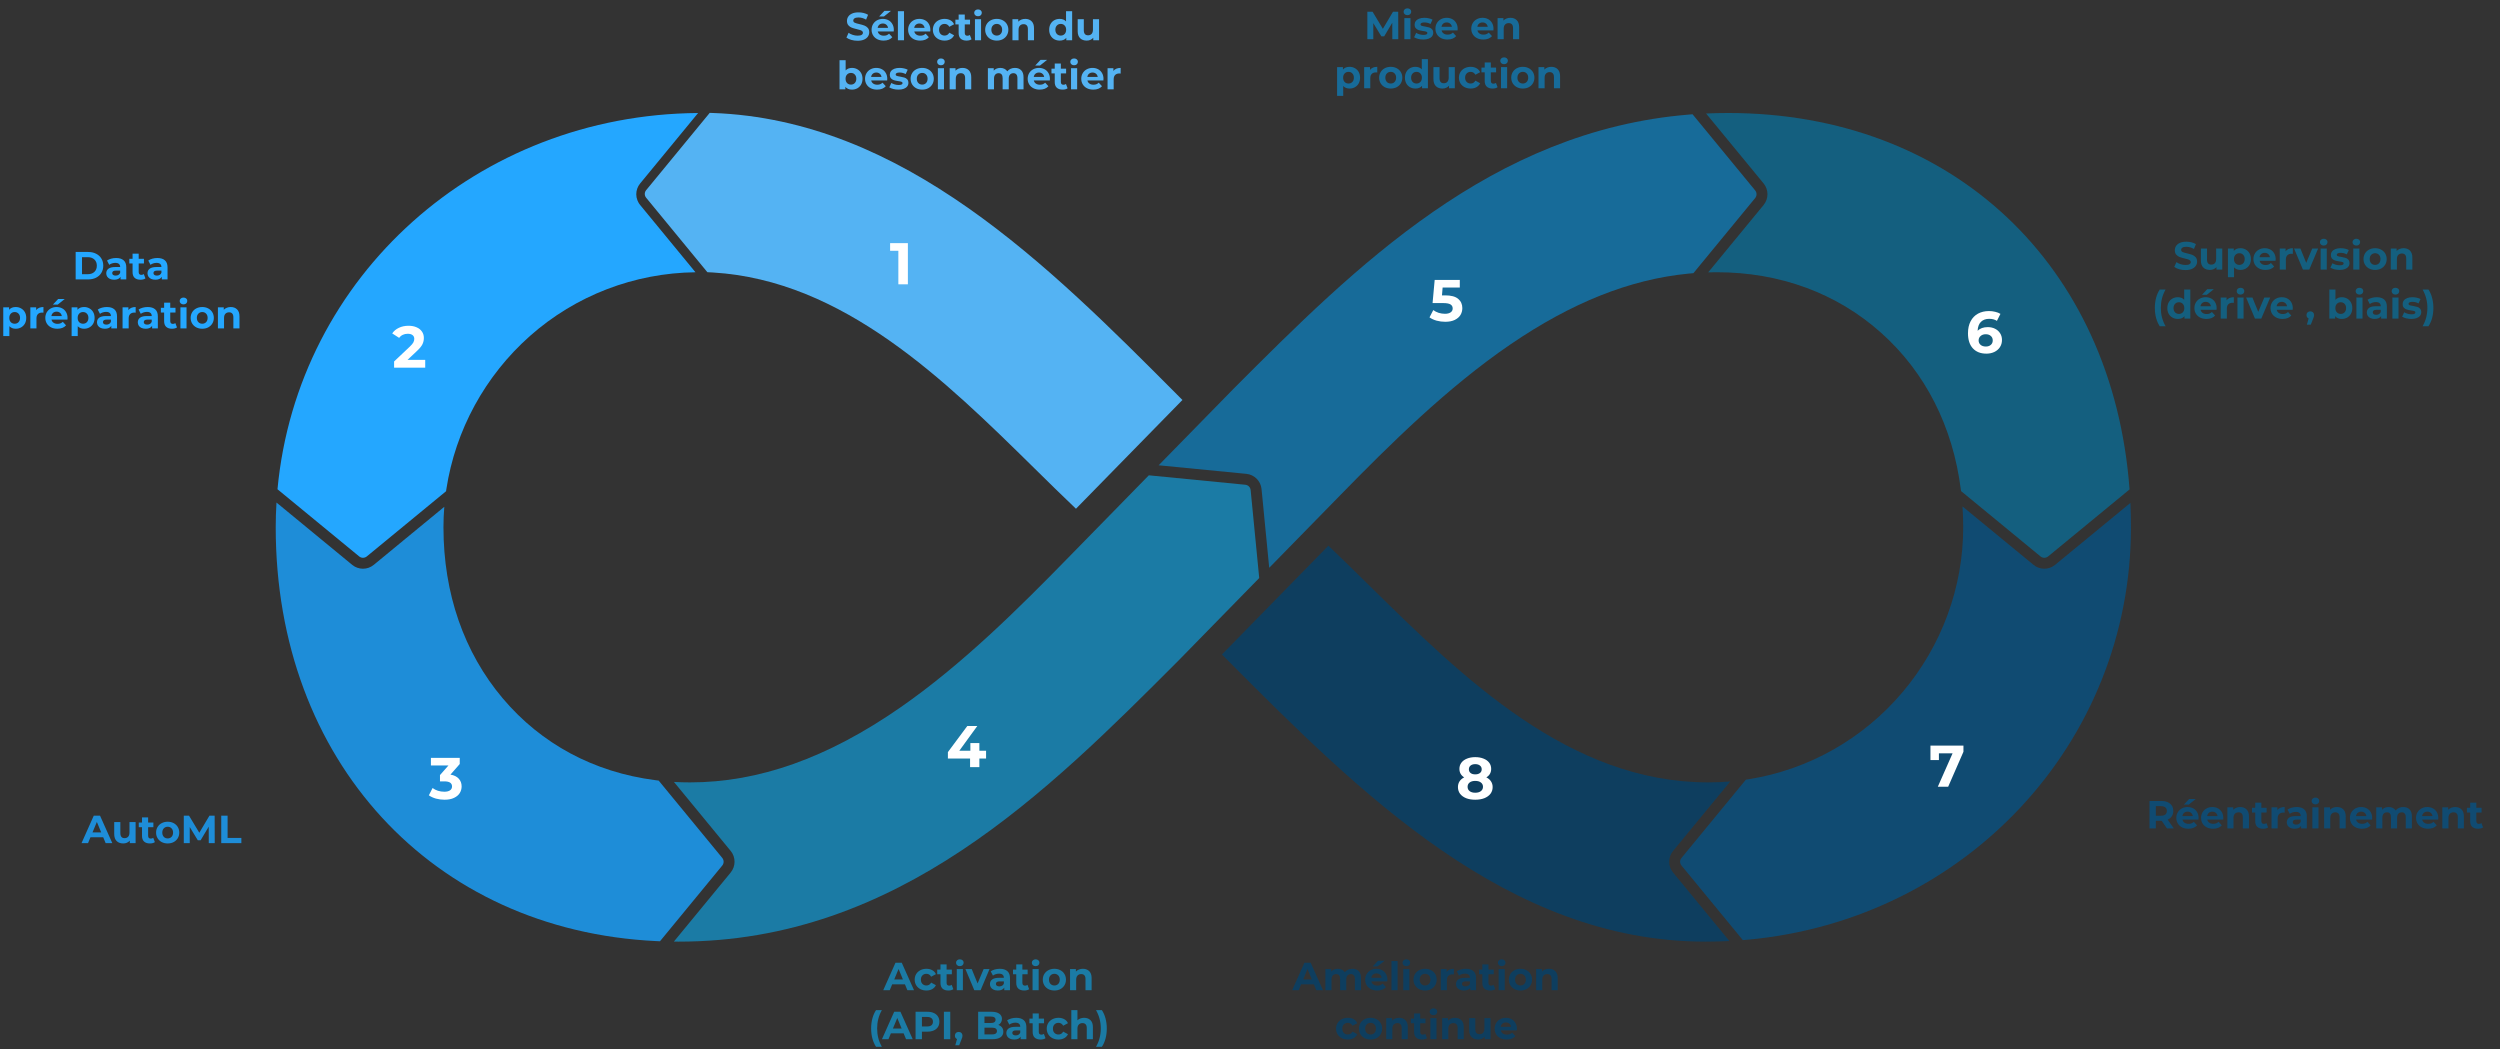
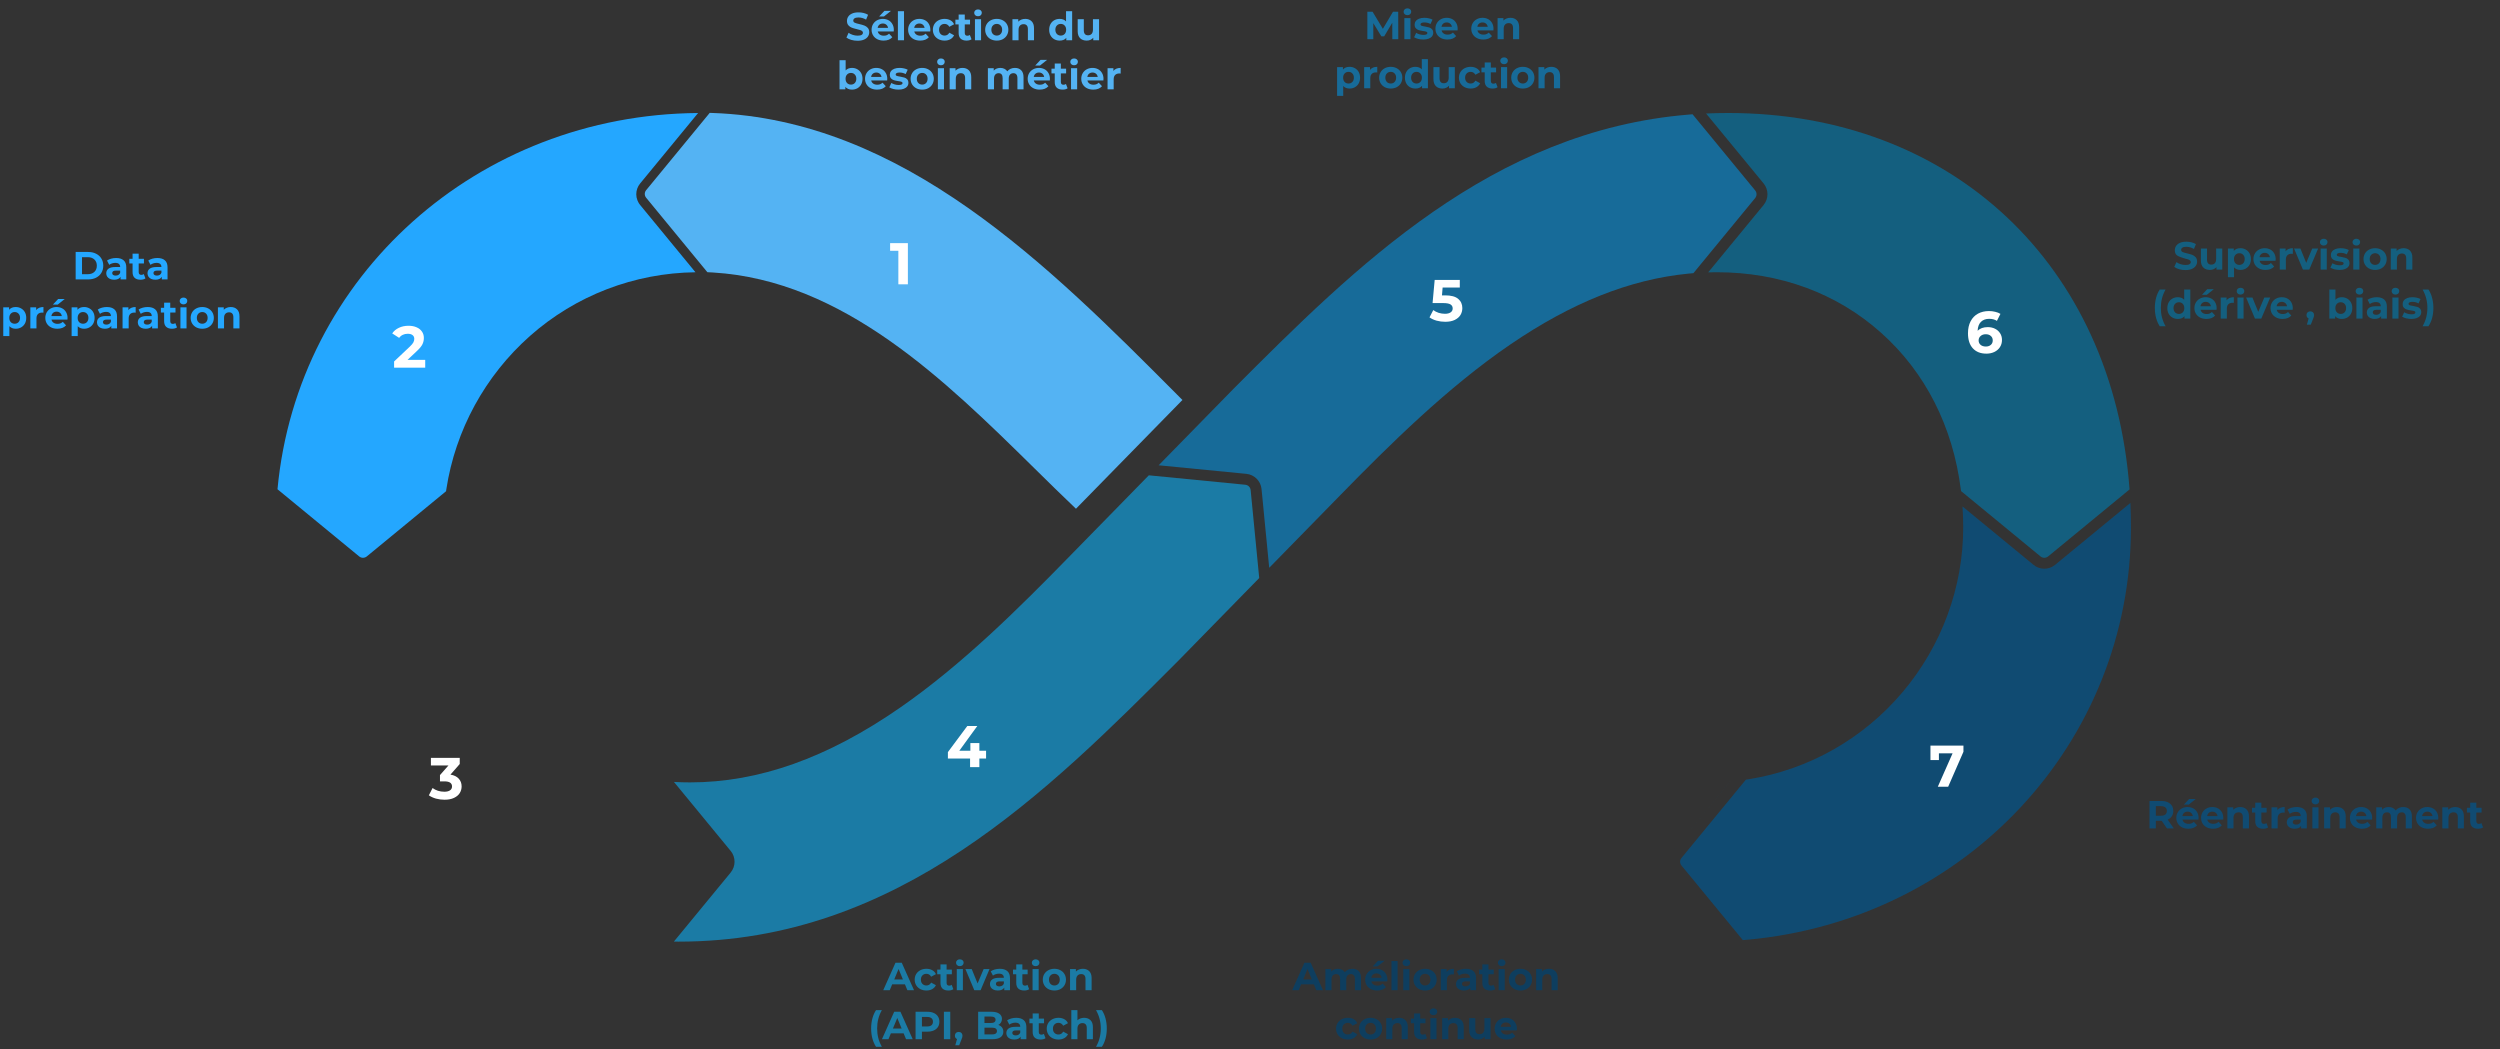
<svg xmlns="http://www.w3.org/2000/svg" width="1020" height="428" viewBox="0 0 1020 428" fill="none">
  <rect x="0" y="0" width="1020" height="428" fill="#333333" stroke="none" />
-   <path d="M682.6 347.202L705.931 318.842H705.922C702.949 319.092 699.949 319.217 696.94 319.217C640.279 319.217 597.047 276.659 558.895 239.111C553.073 233.378 547.538 227.931 541.984 222.645L498.547 267.033L500.68 269.176C554.377 323.084 615.234 384.188 695.779 384.188C699.074 384.188 702.359 384.098 705.6 383.938L682.6 355.971C680.511 353.435 680.511 349.747 682.6 347.202Z" fill="#0E3E5F" />
  <path d="M869.431 215.144C869.431 302.921 802.154 375.267 712.94 383.411C712.315 383.464 711.699 383.518 711.083 383.572L686.047 353.131C685.306 352.238 685.306 350.934 686.047 350.042L712.315 318.101C712.708 318.047 713.1 317.985 713.484 317.922C737.895 314.047 760.199 301.421 776.279 282.356C792.217 263.479 800.993 239.602 800.993 215.144C800.993 212.287 800.895 209.438 800.699 206.626L829.699 230.476C830.967 231.521 832.52 232.039 834.074 232.039C835.627 232.039 837.181 231.521 838.458 230.476L869.199 205.188C869.351 208.456 869.431 211.796 869.431 215.144Z" fill="#104B72" />
  <path d="M705.922 318.842L682.6 347.202L705.931 318.842H705.922Z" fill="#104B72" />
  <path d="M868.859 199.687L835.627 227.029C834.725 227.762 833.431 227.762 832.538 227.029L800.109 200.357C800.082 200.116 800.047 199.875 800.011 199.652C796.743 173.98 785.52 151.906 767.547 135.824C749.449 119.635 726.234 111.072 700.404 111.072C699.252 111.072 698.118 111.089 696.957 111.125H696.948L719.565 83.622V83.614C721.645 81.078 721.645 77.399 719.565 74.863L696.082 46.306C699.029 46.172 702.029 46.101 705.038 46.101C796.27 46.101 862.065 107.803 868.859 199.687Z" fill="#145F7F" />
  <path d="M716.118 80.792L690.904 111.456C690.208 111.509 689.511 111.581 688.806 111.643C665.029 113.983 641.297 123.43 616.261 140.512C590.529 158.076 567.029 181.373 547.029 201.831L517.841 231.664L514.707 199.527C514.386 196.25 511.788 193.651 508.511 193.33L472.725 189.838L503.493 158.407C552.725 109.125 608.529 53.271 689.216 46.735C689.663 46.699 690.118 46.663 690.574 46.628L716.118 77.702C716.85 78.595 716.85 79.89 716.118 80.792Z" fill="#176B99" />
  <path d="M696.949 111.125H696.958L719.565 83.623L696.949 111.125Z" fill="#176B99" />
  <path d="M513.761 235.834L480.824 269.507C427.172 323.262 366.359 384.188 276.895 384.188C276.243 384.188 275.591 384.188 274.931 384.179L298.136 355.971V355.962C300.217 353.426 300.217 349.747 298.136 347.202L274.966 319.03C277.127 319.155 279.324 319.217 281.52 319.217C309.565 319.217 337.556 309.27 367.109 288.803C392.636 271.123 415.77 248.112 437.27 226.065L468.717 193.928L508.083 197.777C509.235 197.884 510.154 198.803 510.261 199.955L513.761 235.834Z" fill="#1B7BA5" />
-   <path d="M294.689 353.131L269.27 384.036C268.752 384.018 268.225 383.991 267.707 383.964C176.323 379.589 112.493 310.171 112.493 215.144C112.493 211.796 112.6 208.42 112.805 205.054V205.045L143.716 230.476C144.984 231.521 146.537 232.039 148.091 232.039C149.644 232.039 151.198 231.521 152.475 230.476L181.269 206.786V206.795C181.046 209.572 180.93 212.358 180.93 215.144C180.93 242.058 189.296 266.194 205.127 284.937C220.832 303.537 242.332 315.074 267.287 318.297C267.77 318.369 268.243 318.431 268.734 318.485H268.743L294.689 350.032C295.421 350.934 295.421 352.238 294.689 353.131Z" fill="#1E8DD8" />
  <path d="M113.216 199.607L146.555 227.029L113.216 199.607Z" fill="#1E8DD8" />
  <path d="M261.171 83.623L283.752 111.081H283.743C258.778 111.375 234.859 120.573 216.26 137.047C197.912 153.308 185.778 175.524 182.1 199.652C182.064 199.902 182.028 200.161 181.993 200.42L149.644 227.03C148.743 227.762 147.448 227.762 146.555 227.03L113.216 199.616V199.607C121.385 112.491 194.939 46.744 284.814 46.11H284.823L261.171 74.863C260.903 75.184 260.68 75.515 260.484 75.863C260.287 76.211 260.127 76.577 259.993 76.943C259.448 78.479 259.466 80.167 260.055 81.694C260.144 81.944 260.261 82.194 260.394 82.435C260.6 82.855 260.868 83.248 261.171 83.623Z" fill="#24A7FF" />
-   <path d="M152.475 230.476L181.27 206.795V206.786L152.475 230.476ZM112.805 205.045V205.054L143.716 230.476L112.805 205.045Z" fill="#24A7FF" />
  <path d="M482.429 163.19L438.992 207.569C433.403 202.256 427.84 196.783 421.983 191.014C385.483 155.091 344.108 114.382 290.867 111.176C290.143 111.122 289.402 111.087 288.617 111.06H288.608L263.626 80.673C262.884 79.78 262.884 78.485 263.626 77.592L289.563 46.053C289.92 46.062 290.277 46.071 290.635 46.089C368.474 48.786 427.849 108.39 480.224 160.976L482.429 163.19Z" fill="#54B3F3" />
  <path d="M283.822 46L260.179 74.753L283.822 46ZM260.179 83.513L282.75 110.971H282.759L260.179 83.513ZM259 76.833C259.134 76.467 259.295 76.101 259.491 75.753C259.295 76.101 259.125 76.467 259 76.833Z" fill="#09293F" />
  <path d="M370.415 99.2V116H366.527V102.32H363.167V99.2H370.415Z" fill="white" />
  <path d="M173.487 146.832V150H160.791V147.48L167.271 141.36C167.959 140.704 168.423 140.144 168.663 139.68C168.903 139.2 169.023 138.728 169.023 138.264C169.023 137.592 168.791 137.08 168.327 136.728C167.879 136.36 167.215 136.176 166.335 136.176C165.599 136.176 164.935 136.32 164.343 136.608C163.751 136.88 163.255 137.296 162.855 137.856L160.023 136.032C160.679 135.056 161.583 134.296 162.735 133.752C163.887 133.192 165.207 132.912 166.695 132.912C167.943 132.912 169.031 133.12 169.959 133.536C170.903 133.936 171.631 134.512 172.143 135.264C172.671 136 172.935 136.872 172.935 137.88C172.935 138.792 172.743 139.648 172.359 140.448C171.975 141.248 171.231 142.16 170.127 143.184L166.263 146.832H173.487Z" fill="white" />
  <path d="M183.783 316.04C185.255 316.28 186.383 316.832 187.167 317.696C187.951 318.544 188.343 319.6 188.343 320.864C188.343 321.84 188.087 322.744 187.575 323.576C187.063 324.392 186.279 325.048 185.223 325.544C184.183 326.04 182.903 326.288 181.383 326.288C180.199 326.288 179.031 326.136 177.879 325.832C176.743 325.512 175.775 325.064 174.975 324.488L176.487 321.512C177.127 321.992 177.863 322.368 178.695 322.64C179.543 322.896 180.407 323.024 181.287 323.024C182.263 323.024 183.031 322.84 183.591 322.472C184.151 322.088 184.431 321.552 184.431 320.864C184.431 319.488 183.383 318.8 181.287 318.8H179.511V316.232L182.967 312.32H175.815V309.2H187.575V311.72L183.783 316.04Z" fill="white" />
  <path d="M402.319 309.472H399.583V313H395.791V309.472H386.743V306.856L394.663 296.2H398.743L391.399 306.304H395.911V303.16H399.583V306.304H402.319V309.472Z" fill="white" />
  <path d="M589.695 120.512C592.063 120.512 593.807 120.984 594.927 121.928C596.063 122.872 596.631 124.136 596.631 125.72C596.631 126.744 596.375 127.68 595.863 128.528C595.351 129.36 594.567 130.032 593.511 130.544C592.471 131.04 591.183 131.288 589.647 131.288C588.463 131.288 587.295 131.136 586.143 130.832C585.007 130.512 584.039 130.064 583.239 129.488L584.775 126.512C585.415 126.992 586.151 127.368 586.983 127.64C587.815 127.896 588.671 128.024 589.551 128.024C590.527 128.024 591.295 127.832 591.855 127.448C592.415 127.064 592.695 126.528 592.695 125.84C592.695 125.12 592.399 124.576 591.807 124.208C591.231 123.84 590.223 123.656 588.783 123.656H584.487L585.351 114.2H595.599V117.32H588.591L588.327 120.512H589.695Z" fill="white" />
  <path d="M811.023 133.464C812.095 133.464 813.071 133.68 813.951 134.112C814.831 134.544 815.527 135.16 816.039 135.96C816.551 136.744 816.807 137.656 816.807 138.696C816.807 139.816 816.527 140.8 815.967 141.648C815.407 142.496 814.639 143.152 813.663 143.616C812.703 144.064 811.631 144.288 810.447 144.288C808.095 144.288 806.255 143.568 804.927 142.128C803.599 140.688 802.935 138.632 802.935 135.96C802.935 134.056 803.295 132.424 804.015 131.064C804.735 129.704 805.735 128.672 807.015 127.968C808.311 127.264 809.807 126.912 811.503 126.912C812.399 126.912 813.255 127.016 814.071 127.224C814.903 127.416 815.607 127.696 816.183 128.064L814.743 130.92C813.911 130.36 812.863 130.08 811.599 130.08C810.175 130.08 809.047 130.496 808.215 131.328C807.383 132.16 806.935 133.368 806.871 134.952C807.863 133.96 809.247 133.464 811.023 133.464ZM810.231 141.384C811.063 141.384 811.735 141.16 812.247 140.712C812.775 140.264 813.039 139.656 813.039 138.888C813.039 138.12 812.775 137.512 812.247 137.064C811.735 136.6 811.047 136.368 810.183 136.368C809.335 136.368 808.639 136.608 808.095 137.088C807.551 137.552 807.279 138.152 807.279 138.888C807.279 139.624 807.543 140.224 808.071 140.688C808.599 141.152 809.319 141.384 810.231 141.384Z" fill="white" />
-   <path d="M606.431 317.168C607.263 317.584 607.895 318.128 608.327 318.8C608.775 319.472 608.999 320.248 608.999 321.128C608.999 322.168 608.703 323.08 608.111 323.864C607.519 324.632 606.687 325.232 605.615 325.664C604.543 326.08 603.303 326.288 601.895 326.288C600.487 326.288 599.247 326.08 598.175 325.664C597.119 325.232 596.295 324.632 595.703 323.864C595.127 323.08 594.839 322.168 594.839 321.128C594.839 320.248 595.055 319.472 595.487 318.8C595.935 318.128 596.567 317.584 597.383 317.168C596.759 316.784 596.279 316.304 595.943 315.728C595.607 315.136 595.439 314.464 595.439 313.712C595.439 312.736 595.711 311.888 596.255 311.168C596.799 310.448 597.559 309.896 598.535 309.512C599.511 309.112 600.631 308.912 601.895 308.912C603.175 308.912 604.303 309.112 605.279 309.512C606.271 309.896 607.039 310.448 607.583 311.168C608.127 311.888 608.399 312.736 608.399 313.712C608.399 314.464 608.231 315.136 607.895 315.728C607.559 316.304 607.071 316.784 606.431 317.168ZM601.895 311.768C601.111 311.768 600.479 311.96 599.999 312.344C599.535 312.712 599.303 313.224 599.303 313.88C599.303 314.52 599.535 315.024 599.999 315.392C600.463 315.76 601.095 315.944 601.895 315.944C602.695 315.944 603.335 315.76 603.815 315.392C604.295 315.024 604.535 314.52 604.535 313.88C604.535 313.224 604.295 312.712 603.815 312.344C603.335 311.96 602.695 311.768 601.895 311.768ZM601.895 323.432C602.871 323.432 603.639 323.216 604.199 322.784C604.775 322.336 605.063 321.744 605.063 321.008C605.063 320.272 604.775 319.688 604.199 319.256C603.639 318.824 602.871 318.608 601.895 318.608C600.935 318.608 600.175 318.824 599.615 319.256C599.055 319.688 598.775 320.272 598.775 321.008C598.775 321.76 599.055 322.352 599.615 322.784C600.175 323.216 600.935 323.432 601.895 323.432Z" fill="white" />
  <path d="M801.087 304.2V306.72L794.847 321H790.623L796.647 307.368H791.079V310.104H787.623V304.2H801.087Z" fill="white" />
  <path d="M536.056 401.6H530.856L529.864 404H527.208L532.2 392.8H534.76L539.768 404H537.048L536.056 401.6ZM535.24 399.632L533.464 395.344L531.688 399.632H535.24ZM551.778 395.264C552.855 395.264 553.708 395.584 554.338 396.224C554.978 396.853 555.298 397.803 555.298 399.072V404H552.802V399.456C552.802 398.773 552.658 398.267 552.37 397.936C552.092 397.595 551.692 397.424 551.17 397.424C550.583 397.424 550.119 397.616 549.778 398C549.436 398.373 549.266 398.933 549.266 399.68V404H546.77V399.456C546.77 398.101 546.226 397.424 545.138 397.424C544.562 397.424 544.103 397.616 543.762 398C543.42 398.373 543.25 398.933 543.25 399.68V404H540.754V395.392H543.138V396.384C543.458 396.021 543.847 395.744 544.306 395.552C544.775 395.36 545.287 395.264 545.842 395.264C546.45 395.264 546.999 395.387 547.49 395.632C547.98 395.867 548.375 396.213 548.674 396.672C549.026 396.224 549.468 395.877 550.002 395.632C550.546 395.387 551.138 395.264 551.778 395.264ZM566.061 399.728C566.061 399.76 566.045 399.984 566.013 400.4H559.501C559.618 400.933 559.895 401.355 560.333 401.664C560.77 401.973 561.314 402.128 561.965 402.128C562.413 402.128 562.807 402.064 563.149 401.936C563.501 401.797 563.826 401.584 564.125 401.296L565.453 402.736C564.642 403.664 563.458 404.128 561.901 404.128C560.93 404.128 560.071 403.941 559.325 403.568C558.578 403.184 558.002 402.656 557.597 401.984C557.191 401.312 556.989 400.549 556.989 399.696C556.989 398.853 557.186 398.096 557.581 397.424C557.986 396.741 558.535 396.213 559.229 395.84C559.933 395.456 560.717 395.264 561.581 395.264C562.423 395.264 563.186 395.445 563.869 395.808C564.551 396.171 565.085 396.693 565.469 397.376C565.863 398.048 566.061 398.832 566.061 399.728ZM561.597 397.152C561.031 397.152 560.557 397.312 560.173 397.632C559.789 397.952 559.554 398.389 559.469 398.944H563.709C563.623 398.4 563.389 397.968 563.005 397.648C562.621 397.317 562.151 397.152 561.597 397.152ZM562.237 391.984H564.925L562.029 394.288H560.077L562.237 391.984ZM567.722 392.128H570.218V404H567.722V392.128ZM572.535 395.392H575.031V404H572.535V395.392ZM573.783 394.192C573.324 394.192 572.951 394.059 572.663 393.792C572.375 393.525 572.231 393.195 572.231 392.8C572.231 392.405 572.375 392.075 572.663 391.808C572.951 391.541 573.324 391.408 573.783 391.408C574.241 391.408 574.615 391.536 574.903 391.792C575.191 392.048 575.335 392.368 575.335 392.752C575.335 393.168 575.191 393.515 574.903 393.792C574.615 394.059 574.241 394.192 573.783 394.192ZM581.443 404.128C580.537 404.128 579.721 403.941 578.995 403.568C578.281 403.184 577.721 402.656 577.315 401.984C576.91 401.312 576.707 400.549 576.707 399.696C576.707 398.843 576.91 398.08 577.315 397.408C577.721 396.736 578.281 396.213 578.995 395.84C579.721 395.456 580.537 395.264 581.443 395.264C582.35 395.264 583.161 395.456 583.875 395.84C584.59 396.213 585.15 396.736 585.555 397.408C585.961 398.08 586.163 398.843 586.163 399.696C586.163 400.549 585.961 401.312 585.555 401.984C585.15 402.656 584.59 403.184 583.875 403.568C583.161 403.941 582.35 404.128 581.443 404.128ZM581.443 402.08C582.083 402.08 582.606 401.867 583.011 401.44C583.427 401.003 583.635 400.421 583.635 399.696C583.635 398.971 583.427 398.395 583.011 397.968C582.606 397.531 582.083 397.312 581.443 397.312C580.803 397.312 580.275 397.531 579.859 397.968C579.443 398.395 579.235 398.971 579.235 399.696C579.235 400.421 579.443 401.003 579.859 401.44C580.275 401.867 580.803 402.08 581.443 402.08ZM590.216 396.528C590.514 396.112 590.914 395.797 591.416 395.584C591.928 395.371 592.514 395.264 593.176 395.264V397.568C592.898 397.547 592.712 397.536 592.616 397.536C591.901 397.536 591.341 397.739 590.936 398.144C590.53 398.539 590.328 399.136 590.328 399.936V404H587.832V395.392H590.216V396.528ZM598.085 395.264C599.418 395.264 600.442 395.584 601.157 396.224C601.872 396.853 602.229 397.808 602.229 399.088V404H599.893V402.928C599.424 403.728 598.549 404.128 597.269 404.128C596.608 404.128 596.032 404.016 595.541 403.792C595.061 403.568 594.693 403.259 594.437 402.864C594.181 402.469 594.053 402.021 594.053 401.52C594.053 400.72 594.352 400.091 594.949 399.632C595.557 399.173 596.49 398.944 597.749 398.944H599.733C599.733 398.4 599.568 397.984 599.237 397.696C598.906 397.397 598.41 397.248 597.749 397.248C597.29 397.248 596.837 397.323 596.389 397.472C595.952 397.611 595.578 397.803 595.269 398.048L594.373 396.304C594.842 395.973 595.402 395.717 596.053 395.536C596.714 395.355 597.392 395.264 598.085 395.264ZM597.893 402.448C598.32 402.448 598.698 402.352 599.029 402.16C599.36 401.957 599.594 401.664 599.733 401.28V400.4H598.021C596.997 400.4 596.485 400.736 596.485 401.408C596.485 401.728 596.608 401.984 596.853 402.176C597.109 402.357 597.456 402.448 597.893 402.448ZM610.04 403.584C609.795 403.765 609.491 403.904 609.128 404C608.776 404.085 608.403 404.128 608.008 404.128C606.984 404.128 606.189 403.867 605.624 403.344C605.069 402.821 604.792 402.053 604.792 401.04V397.504H603.464V395.584H604.792V393.488H607.288V395.584H609.432V397.504H607.288V401.008C607.288 401.371 607.379 401.653 607.56 401.856C607.752 402.048 608.019 402.144 608.36 402.144C608.755 402.144 609.091 402.037 609.368 401.824L610.04 403.584ZM611.441 395.392H613.937V404H611.441V395.392ZM612.689 394.192C612.23 394.192 611.857 394.059 611.569 393.792C611.281 393.525 611.137 393.195 611.137 392.8C611.137 392.405 611.281 392.075 611.569 391.808C611.857 391.541 612.23 391.408 612.689 391.408C613.148 391.408 613.521 391.536 613.809 391.792C614.097 392.048 614.241 392.368 614.241 392.752C614.241 393.168 614.097 393.515 613.809 393.792C613.521 394.059 613.148 394.192 612.689 394.192ZM620.35 404.128C619.443 404.128 618.627 403.941 617.902 403.568C617.187 403.184 616.627 402.656 616.222 401.984C615.816 401.312 615.614 400.549 615.614 399.696C615.614 398.843 615.816 398.08 616.222 397.408C616.627 396.736 617.187 396.213 617.902 395.84C618.627 395.456 619.443 395.264 620.35 395.264C621.256 395.264 622.067 395.456 622.782 395.84C623.496 396.213 624.056 396.736 624.462 397.408C624.867 398.08 625.07 398.843 625.07 399.696C625.07 400.549 624.867 401.312 624.462 401.984C624.056 402.656 623.496 403.184 622.782 403.568C622.067 403.941 621.256 404.128 620.35 404.128ZM620.35 402.08C620.99 402.08 621.512 401.867 621.918 401.44C622.334 401.003 622.542 400.421 622.542 399.696C622.542 398.971 622.334 398.395 621.918 397.968C621.512 397.531 620.99 397.312 620.35 397.312C619.71 397.312 619.182 397.531 618.766 397.968C618.35 398.395 618.142 398.971 618.142 399.696C618.142 400.421 618.35 401.003 618.766 401.44C619.182 401.867 619.71 402.08 620.35 402.08ZM631.97 395.264C633.037 395.264 633.895 395.584 634.546 396.224C635.207 396.864 635.538 397.813 635.538 399.072V404H633.042V399.456C633.042 398.773 632.893 398.267 632.594 397.936C632.295 397.595 631.863 397.424 631.298 397.424C630.669 397.424 630.167 397.621 629.794 398.016C629.421 398.4 629.234 398.976 629.234 399.744V404H626.738V395.392H629.122V396.4C629.453 396.037 629.863 395.76 630.354 395.568C630.845 395.365 631.383 395.264 631.97 395.264ZM549.914 424.128C548.996 424.128 548.17 423.941 547.434 423.568C546.708 423.184 546.138 422.656 545.722 421.984C545.316 421.312 545.114 420.549 545.114 419.696C545.114 418.843 545.316 418.08 545.722 417.408C546.138 416.736 546.708 416.213 547.434 415.84C548.17 415.456 548.996 415.264 549.914 415.264C550.82 415.264 551.61 415.456 552.282 415.84C552.964 416.213 553.46 416.752 553.77 417.456L551.834 418.496C551.386 417.707 550.74 417.312 549.898 417.312C549.247 417.312 548.708 417.525 548.282 417.952C547.855 418.379 547.642 418.96 547.642 419.696C547.642 420.432 547.855 421.013 548.282 421.44C548.708 421.867 549.247 422.08 549.898 422.08C550.751 422.08 551.396 421.685 551.834 420.896L553.77 421.952C553.46 422.635 552.964 423.168 552.282 423.552C551.61 423.936 550.82 424.128 549.914 424.128ZM559.193 424.128C558.287 424.128 557.471 423.941 556.745 423.568C556.031 423.184 555.471 422.656 555.065 421.984C554.66 421.312 554.457 420.549 554.457 419.696C554.457 418.843 554.66 418.08 555.065 417.408C555.471 416.736 556.031 416.213 556.745 415.84C557.471 415.456 558.287 415.264 559.193 415.264C560.1 415.264 560.911 415.456 561.625 415.84C562.34 416.213 562.9 416.736 563.305 417.408C563.711 418.08 563.913 418.843 563.913 419.696C563.913 420.549 563.711 421.312 563.305 421.984C562.9 422.656 562.34 423.184 561.625 423.568C560.911 423.941 560.1 424.128 559.193 424.128ZM559.193 422.08C559.833 422.08 560.356 421.867 560.761 421.44C561.177 421.003 561.385 420.421 561.385 419.696C561.385 418.971 561.177 418.395 560.761 417.968C560.356 417.531 559.833 417.312 559.193 417.312C558.553 417.312 558.025 417.531 557.609 417.968C557.193 418.395 556.985 418.971 556.985 419.696C556.985 420.421 557.193 421.003 557.609 421.44C558.025 421.867 558.553 422.08 559.193 422.08ZM570.814 415.264C571.88 415.264 572.739 415.584 573.39 416.224C574.051 416.864 574.382 417.813 574.382 419.072V424H571.886V419.456C571.886 418.773 571.736 418.267 571.438 417.936C571.139 417.595 570.707 417.424 570.142 417.424C569.512 417.424 569.011 417.621 568.638 418.016C568.264 418.4 568.078 418.976 568.078 419.744V424H565.582V415.392H567.966V416.4C568.296 416.037 568.707 415.76 569.198 415.568C569.688 415.365 570.227 415.264 570.814 415.264ZM582.196 423.584C581.951 423.765 581.647 423.904 581.284 424C580.932 424.085 580.559 424.128 580.164 424.128C579.14 424.128 578.346 423.867 577.78 423.344C577.226 422.821 576.948 422.053 576.948 421.04V417.504H575.62V415.584H576.948V413.488H579.444V415.584H581.588V417.504H579.444V421.008C579.444 421.371 579.535 421.653 579.716 421.856C579.908 422.048 580.175 422.144 580.516 422.144C580.911 422.144 581.247 422.037 581.524 421.824L582.196 423.584ZM583.597 415.392H586.093V424H583.597V415.392ZM584.845 414.192C584.387 414.192 584.013 414.059 583.725 413.792C583.437 413.525 583.293 413.195 583.293 412.8C583.293 412.405 583.437 412.075 583.725 411.808C584.013 411.541 584.387 411.408 584.845 411.408C585.304 411.408 585.677 411.536 585.965 411.792C586.253 412.048 586.397 412.368 586.397 412.752C586.397 413.168 586.253 413.515 585.965 413.792C585.677 414.059 585.304 414.192 584.845 414.192ZM593.642 415.264C594.708 415.264 595.567 415.584 596.218 416.224C596.879 416.864 597.21 417.813 597.21 419.072V424H594.714V419.456C594.714 418.773 594.564 418.267 594.266 417.936C593.967 417.595 593.535 417.424 592.97 417.424C592.34 417.424 591.839 417.621 591.466 418.016C591.092 418.4 590.906 418.976 590.906 419.744V424H588.41V415.392H590.794V416.4C591.124 416.037 591.535 415.76 592.026 415.568C592.516 415.365 593.055 415.264 593.642 415.264ZM608.144 415.392V424H605.776V422.976C605.446 423.349 605.051 423.637 604.592 423.84C604.134 424.032 603.638 424.128 603.104 424.128C601.974 424.128 601.078 423.803 600.416 423.152C599.755 422.501 599.424 421.536 599.424 420.256V415.392H601.92V419.888C601.92 421.275 602.502 421.968 603.664 421.968C604.262 421.968 604.742 421.776 605.104 421.392C605.467 420.997 605.648 420.416 605.648 419.648V415.392H608.144ZM618.889 419.728C618.889 419.76 618.873 419.984 618.841 420.4H612.329C612.446 420.933 612.723 421.355 613.161 421.664C613.598 421.973 614.142 422.128 614.793 422.128C615.241 422.128 615.635 422.064 615.977 421.936C616.329 421.797 616.654 421.584 616.953 421.296L618.281 422.736C617.47 423.664 616.286 424.128 614.729 424.128C613.758 424.128 612.899 423.941 612.153 423.568C611.406 423.184 610.83 422.656 610.425 421.984C610.019 421.312 609.817 420.549 609.817 419.696C609.817 418.853 610.014 418.096 610.409 417.424C610.814 416.741 611.363 416.213 612.057 415.84C612.761 415.456 613.545 415.264 614.409 415.264C615.251 415.264 616.014 415.445 616.697 415.808C617.379 416.171 617.913 416.693 618.297 417.376C618.691 418.048 618.889 418.832 618.889 419.728ZM614.425 417.152C613.859 417.152 613.385 417.312 613.001 417.632C612.617 417.952 612.382 418.389 612.297 418.944H616.537C616.451 418.4 616.217 417.968 615.833 417.648C615.449 417.317 614.979 417.152 614.425 417.152Z" fill="#0E3E5F" />
  <path d="M369.212 401.6H364.012L363.02 404H360.364L365.356 392.8H367.916L372.924 404H370.204L369.212 401.6ZM368.396 399.632L366.62 395.344L364.844 399.632H368.396ZM377.992 404.128C377.074 404.128 376.248 403.941 375.512 403.568C374.786 403.184 374.216 402.656 373.8 401.984C373.394 401.312 373.192 400.549 373.192 399.696C373.192 398.843 373.394 398.08 373.8 397.408C374.216 396.736 374.786 396.213 375.512 395.84C376.248 395.456 377.074 395.264 377.992 395.264C378.898 395.264 379.688 395.456 380.36 395.84C381.042 396.213 381.538 396.752 381.848 397.456L379.912 398.496C379.464 397.707 378.818 397.312 377.976 397.312C377.325 397.312 376.786 397.525 376.36 397.952C375.933 398.379 375.72 398.96 375.72 399.696C375.72 400.432 375.933 401.013 376.36 401.44C376.786 401.867 377.325 402.08 377.976 402.08C378.829 402.08 379.474 401.685 379.912 400.896L381.848 401.952C381.538 402.635 381.042 403.168 380.36 403.552C379.688 403.936 378.898 404.128 377.992 404.128ZM388.962 403.584C388.716 403.765 388.412 403.904 388.05 404C387.698 404.085 387.324 404.128 386.93 404.128C385.906 404.128 385.111 403.867 384.546 403.344C383.991 402.821 383.714 402.053 383.714 401.04V397.504H382.386V395.584H383.714V393.488H386.21V395.584H388.354V397.504H386.21V401.008C386.21 401.371 386.3 401.653 386.482 401.856C386.674 402.048 386.94 402.144 387.282 402.144C387.676 402.144 388.012 402.037 388.29 401.824L388.962 403.584ZM390.363 395.392H392.859V404H390.363V395.392ZM391.611 394.192C391.152 394.192 390.779 394.059 390.491 393.792C390.203 393.525 390.059 393.195 390.059 392.8C390.059 392.405 390.203 392.075 390.491 391.808C390.779 391.541 391.152 391.408 391.611 391.408C392.07 391.408 392.443 391.536 392.731 391.792C393.019 392.048 393.163 392.368 393.163 392.752C393.163 393.168 393.019 393.515 392.731 393.792C392.443 394.059 392.07 394.192 391.611 394.192ZM403.719 395.392L400.087 404H397.511L393.895 395.392H396.471L398.855 401.248L401.319 395.392H403.719ZM407.929 395.264C409.262 395.264 410.286 395.584 411.001 396.224C411.715 396.853 412.073 397.808 412.073 399.088V404H409.737V402.928C409.267 403.728 408.393 404.128 407.113 404.128C406.451 404.128 405.875 404.016 405.385 403.792C404.905 403.568 404.537 403.259 404.281 402.864C404.025 402.469 403.897 402.021 403.897 401.52C403.897 400.72 404.195 400.091 404.793 399.632C405.401 399.173 406.334 398.944 407.593 398.944H409.577C409.577 398.4 409.411 397.984 409.081 397.696C408.75 397.397 408.254 397.248 407.593 397.248C407.134 397.248 406.681 397.323 406.233 397.472C405.795 397.611 405.422 397.803 405.113 398.048L404.217 396.304C404.686 395.973 405.246 395.717 405.897 395.536C406.558 395.355 407.235 395.264 407.929 395.264ZM407.737 402.448C408.163 402.448 408.542 402.352 408.873 402.16C409.203 401.957 409.438 401.664 409.577 401.28V400.4H407.865C406.841 400.4 406.329 400.736 406.329 401.408C406.329 401.728 406.451 401.984 406.697 402.176C406.953 402.357 407.299 402.448 407.737 402.448ZM419.884 403.584C419.638 403.765 419.334 403.904 418.972 404C418.62 404.085 418.246 404.128 417.852 404.128C416.828 404.128 416.033 403.867 415.468 403.344C414.913 402.821 414.636 402.053 414.636 401.04V397.504H413.308V395.584H414.636V393.488H417.132V395.584H419.276V397.504H417.132V401.008C417.132 401.371 417.222 401.653 417.404 401.856C417.596 402.048 417.862 402.144 418.204 402.144C418.598 402.144 418.934 402.037 419.212 401.824L419.884 403.584ZM421.285 395.392H423.781V404H421.285V395.392ZM422.533 394.192C422.074 394.192 421.701 394.059 421.413 393.792C421.125 393.525 420.981 393.195 420.981 392.8C420.981 392.405 421.125 392.075 421.413 391.808C421.701 391.541 422.074 391.408 422.533 391.408C422.991 391.408 423.365 391.536 423.653 391.792C423.941 392.048 424.085 392.368 424.085 392.752C424.085 393.168 423.941 393.515 423.653 393.792C423.365 394.059 422.991 394.192 422.533 394.192ZM430.193 404.128C429.287 404.128 428.471 403.941 427.745 403.568C427.031 403.184 426.471 402.656 426.065 401.984C425.66 401.312 425.457 400.549 425.457 399.696C425.457 398.843 425.66 398.08 426.065 397.408C426.471 396.736 427.031 396.213 427.745 395.84C428.471 395.456 429.287 395.264 430.193 395.264C431.1 395.264 431.911 395.456 432.625 395.84C433.34 396.213 433.9 396.736 434.305 397.408C434.711 398.08 434.913 398.843 434.913 399.696C434.913 400.549 434.711 401.312 434.305 401.984C433.9 402.656 433.34 403.184 432.625 403.568C431.911 403.941 431.1 404.128 430.193 404.128ZM430.193 402.08C430.833 402.08 431.356 401.867 431.761 401.44C432.177 401.003 432.385 400.421 432.385 399.696C432.385 398.971 432.177 398.395 431.761 397.968C431.356 397.531 430.833 397.312 430.193 397.312C429.553 397.312 429.025 397.531 428.609 397.968C428.193 398.395 427.985 398.971 427.985 399.696C427.985 400.421 428.193 401.003 428.609 401.44C429.025 401.867 429.553 402.08 430.193 402.08ZM441.814 395.264C442.88 395.264 443.739 395.584 444.39 396.224C445.051 396.864 445.382 397.813 445.382 399.072V404H442.886V399.456C442.886 398.773 442.736 398.267 442.438 397.936C442.139 397.595 441.707 397.424 441.142 397.424C440.512 397.424 440.011 397.621 439.638 398.016C439.264 398.4 439.078 398.976 439.078 399.744V404H436.582V395.392H438.966V396.4C439.296 396.037 439.707 395.76 440.198 395.568C440.688 395.365 441.227 395.264 441.814 395.264ZM357.426 427.104C356.786 426.133 356.29 425.008 355.938 423.728C355.596 422.448 355.426 421.077 355.426 419.616C355.426 418.155 355.596 416.784 355.938 415.504C356.29 414.213 356.786 413.088 357.426 412.128H359.81C359.138 413.312 358.647 414.517 358.338 415.744C358.028 416.96 357.874 418.251 357.874 419.616C357.874 420.981 358.028 422.277 358.338 423.504C358.647 424.72 359.138 425.92 359.81 427.104H357.426ZM368.681 421.6H363.481L362.489 424H359.833L364.825 412.8H367.385L372.393 424H369.673L368.681 421.6ZM367.865 419.632L366.089 415.344L364.313 419.632H367.865ZM378.403 412.8C379.395 412.8 380.253 412.965 380.979 413.296C381.715 413.627 382.28 414.096 382.675 414.704C383.069 415.312 383.267 416.032 383.267 416.864C383.267 417.685 383.069 418.405 382.675 419.024C382.28 419.632 381.715 420.101 380.979 420.432C380.253 420.752 379.395 420.912 378.403 420.912H376.147V424H373.555V412.8H378.403ZM378.259 418.8C379.037 418.8 379.629 418.635 380.035 418.304C380.44 417.963 380.643 417.483 380.643 416.864C380.643 416.235 380.44 415.755 380.035 415.424C379.629 415.083 379.037 414.912 378.259 414.912H376.147V418.8H378.259ZM385.117 412.8H387.709V424H385.117V412.8ZM391.151 421.024C391.599 421.024 391.967 421.168 392.255 421.456C392.543 421.733 392.687 422.101 392.687 422.56C392.687 422.773 392.66 422.987 392.607 423.2C392.554 423.413 392.436 423.733 392.255 424.16L391.343 426.464H389.759L390.463 423.92C390.196 423.813 389.983 423.643 389.823 423.408C389.674 423.163 389.599 422.88 389.599 422.56C389.599 422.101 389.743 421.733 390.031 421.456C390.33 421.168 390.703 421.024 391.151 421.024ZM407.31 418.176C407.95 418.379 408.451 418.72 408.814 419.2C409.176 419.669 409.358 420.251 409.358 420.944C409.358 421.925 408.974 422.683 408.206 423.216C407.448 423.739 406.339 424 404.878 424H399.086V412.8H404.558C405.923 412.8 406.968 413.061 407.694 413.584C408.43 414.107 408.798 414.816 408.798 415.712C408.798 416.256 408.664 416.741 408.398 417.168C408.142 417.595 407.779 417.931 407.31 418.176ZM401.662 414.752V417.392H404.238C404.878 417.392 405.363 417.28 405.694 417.056C406.024 416.832 406.19 416.501 406.19 416.064C406.19 415.627 406.024 415.301 405.694 415.088C405.363 414.864 404.878 414.752 404.238 414.752H401.662ZM404.686 422.048C405.368 422.048 405.88 421.936 406.222 421.712C406.574 421.488 406.75 421.141 406.75 420.672C406.75 419.744 406.062 419.28 404.686 419.28H401.662V422.048H404.686ZM414.616 415.264C415.95 415.264 416.974 415.584 417.688 416.224C418.403 416.853 418.76 417.808 418.76 419.088V424H416.424V422.928C415.955 423.728 415.08 424.128 413.8 424.128C413.139 424.128 412.563 424.016 412.072 423.792C411.592 423.568 411.224 423.259 410.968 422.864C410.712 422.469 410.584 422.021 410.584 421.52C410.584 420.72 410.883 420.091 411.48 419.632C412.088 419.173 413.022 418.944 414.28 418.944H416.264C416.264 418.4 416.099 417.984 415.768 417.696C415.438 417.397 414.942 417.248 414.28 417.248C413.822 417.248 413.368 417.323 412.92 417.472C412.483 417.611 412.11 417.803 411.8 418.048L410.904 416.304C411.374 415.973 411.934 415.717 412.584 415.536C413.246 415.355 413.923 415.264 414.616 415.264ZM414.424 422.448C414.851 422.448 415.23 422.352 415.56 422.16C415.891 421.957 416.126 421.664 416.264 421.28V420.4H414.552C413.528 420.4 413.016 420.736 413.016 421.408C413.016 421.728 413.139 421.984 413.384 422.176C413.64 422.357 413.987 422.448 414.424 422.448ZM426.571 423.584C426.326 423.765 426.022 423.904 425.659 424C425.307 424.085 424.934 424.128 424.539 424.128C423.515 424.128 422.721 423.867 422.155 423.344C421.601 422.821 421.323 422.053 421.323 421.04V417.504H419.995V415.584H421.323V413.488H423.819V415.584H425.963V417.504H423.819V421.008C423.819 421.371 423.91 421.653 424.091 421.856C424.283 422.048 424.55 422.144 424.891 422.144C425.286 422.144 425.622 422.037 425.899 421.824L426.571 423.584ZM431.867 424.128C430.949 424.128 430.123 423.941 429.387 423.568C428.661 423.184 428.091 422.656 427.675 421.984C427.269 421.312 427.067 420.549 427.067 419.696C427.067 418.843 427.269 418.08 427.675 417.408C428.091 416.736 428.661 416.213 429.387 415.84C430.123 415.456 430.949 415.264 431.867 415.264C432.773 415.264 433.563 415.456 434.235 415.84C434.917 416.213 435.413 416.752 435.723 417.456L433.787 418.496C433.339 417.707 432.693 417.312 431.851 417.312C431.2 417.312 430.661 417.525 430.235 417.952C429.808 418.379 429.595 418.96 429.595 419.696C429.595 420.432 429.808 421.013 430.235 421.44C430.661 421.867 431.2 422.08 431.851 422.08C432.704 422.08 433.349 421.685 433.787 420.896L435.723 421.952C435.413 422.635 434.917 423.168 434.235 423.552C433.563 423.936 432.773 424.128 431.867 424.128ZM442.329 415.264C443.396 415.264 444.255 415.584 444.905 416.224C445.567 416.864 445.897 417.813 445.897 419.072V424H443.401V419.456C443.401 418.773 443.252 418.267 442.953 417.936C442.655 417.595 442.223 417.424 441.657 417.424C441.028 417.424 440.527 417.621 440.153 418.016C439.78 418.4 439.593 418.976 439.593 419.744V424H437.097V412.128H439.593V416.288C439.924 415.957 440.324 415.707 440.793 415.536C441.263 415.355 441.775 415.264 442.329 415.264ZM447.168 427.104C447.84 425.92 448.33 424.72 448.64 423.504C448.96 422.277 449.12 420.981 449.12 419.616C449.12 418.251 448.96 416.96 448.64 415.744C448.33 414.517 447.84 413.312 447.168 412.128H449.552C450.202 413.077 450.698 414.197 451.04 415.488C451.392 416.768 451.568 418.144 451.568 419.616C451.568 421.088 451.397 422.464 451.056 423.744C450.714 425.013 450.213 426.133 449.552 427.104H447.168Z" fill="#1B7BA5" />
-   <path d="M42.11 341.6H36.91L35.918 344H33.262L38.254 332.8H40.814L45.822 344H43.102L42.11 341.6ZM41.294 339.632L39.518 335.344L37.742 339.632H41.294ZM55.324 335.392V344H52.956V342.976C52.625 343.349 52.231 343.637 51.772 343.84C51.313 344.032 50.817 344.128 50.284 344.128C49.153 344.128 48.257 343.803 47.596 343.152C46.935 342.501 46.604 341.536 46.604 340.256V335.392H49.1V339.888C49.1 341.275 49.681 341.968 50.844 341.968C51.441 341.968 51.921 341.776 52.284 341.392C52.647 340.997 52.828 340.416 52.828 339.648V335.392H55.324ZM63.188 343.584C62.943 343.765 62.639 343.904 62.276 344C61.924 344.085 61.551 344.128 61.156 344.128C60.132 344.128 59.338 343.867 58.772 343.344C58.218 342.821 57.94 342.053 57.94 341.04V337.504H56.612V335.584H57.94V333.488H60.436V335.584H62.58V337.504H60.436V341.008C60.436 341.371 60.527 341.653 60.708 341.856C60.9 342.048 61.167 342.144 61.508 342.144C61.903 342.144 62.239 342.037 62.516 341.824L63.188 343.584ZM68.42 344.128C67.513 344.128 66.697 343.941 65.972 343.568C65.257 343.184 64.697 342.656 64.292 341.984C63.886 341.312 63.684 340.549 63.684 339.696C63.684 338.843 63.886 338.08 64.292 337.408C64.697 336.736 65.257 336.213 65.972 335.84C66.697 335.456 67.513 335.264 68.42 335.264C69.326 335.264 70.137 335.456 70.852 335.84C71.567 336.213 72.126 336.736 72.532 337.408C72.937 338.08 73.14 338.843 73.14 339.696C73.14 340.549 72.937 341.312 72.532 341.984C72.126 342.656 71.567 343.184 70.852 343.568C70.137 343.941 69.326 344.128 68.42 344.128ZM68.42 342.08C69.06 342.08 69.582 341.867 69.988 341.44C70.404 341.003 70.612 340.421 70.612 339.696C70.612 338.971 70.404 338.395 69.988 337.968C69.582 337.531 69.06 337.312 68.42 337.312C67.78 337.312 67.252 337.531 66.836 337.968C66.42 338.395 66.212 338.971 66.212 339.696C66.212 340.421 66.42 341.003 66.836 341.44C67.252 341.867 67.78 342.08 68.42 342.08ZM85.176 344L85.16 337.28L81.864 342.816H80.696L77.416 337.424V344H74.984V332.8H77.128L81.32 339.76L85.448 332.8H87.576L87.608 344H85.176ZM90.266 332.8H92.858V341.888H98.474V344H90.266V332.8Z" fill="#1E8DD8" />
  <path d="M884.128 338L881.968 334.88H881.84H879.584V338H876.992V326.8H881.84C882.832 326.8 883.691 326.965 884.416 327.296C885.152 327.627 885.717 328.096 886.112 328.704C886.507 329.312 886.704 330.032 886.704 330.864C886.704 331.696 886.501 332.416 886.096 333.024C885.701 333.621 885.136 334.08 884.4 334.4L886.912 338H884.128ZM884.08 330.864C884.08 330.235 883.877 329.755 883.472 329.424C883.067 329.083 882.475 328.912 881.696 328.912H879.584V332.816H881.696C882.475 332.816 883.067 332.645 883.472 332.304C883.877 331.963 884.08 331.483 884.08 330.864ZM897.014 333.728C897.014 333.76 896.998 333.984 896.966 334.4H890.454C890.571 334.933 890.848 335.355 891.286 335.664C891.723 335.973 892.267 336.128 892.918 336.128C893.366 336.128 893.76 336.064 894.102 335.936C894.454 335.797 894.779 335.584 895.078 335.296L896.406 336.736C895.595 337.664 894.411 338.128 892.854 338.128C891.883 338.128 891.024 337.941 890.278 337.568C889.531 337.184 888.955 336.656 888.55 335.984C888.144 335.312 887.942 334.549 887.942 333.696C887.942 332.853 888.139 332.096 888.534 331.424C888.939 330.741 889.488 330.213 890.182 329.84C890.886 329.456 891.67 329.264 892.534 329.264C893.376 329.264 894.139 329.445 894.822 329.808C895.504 330.171 896.038 330.693 896.422 331.376C896.816 332.048 897.014 332.832 897.014 333.728ZM892.55 331.152C891.984 331.152 891.51 331.312 891.126 331.632C890.742 331.952 890.507 332.389 890.422 332.944H894.662C894.576 332.4 894.342 331.968 893.958 331.648C893.574 331.317 893.104 331.152 892.55 331.152ZM893.19 325.984H895.878L892.982 328.288H891.03L893.19 325.984ZM907.107 333.728C907.107 333.76 907.091 333.984 907.059 334.4H900.547C900.665 334.933 900.942 335.355 901.379 335.664C901.817 335.973 902.361 336.128 903.011 336.128C903.459 336.128 903.854 336.064 904.195 335.936C904.547 335.797 904.873 335.584 905.171 335.296L906.499 336.736C905.689 337.664 904.505 338.128 902.947 338.128C901.977 338.128 901.118 337.941 900.371 337.568C899.625 337.184 899.049 336.656 898.643 335.984C898.238 335.312 898.035 334.549 898.035 333.696C898.035 332.853 898.233 332.096 898.627 331.424C899.033 330.741 899.582 330.213 900.275 329.84C900.979 329.456 901.763 329.264 902.627 329.264C903.47 329.264 904.233 329.445 904.915 329.808C905.598 330.171 906.131 330.693 906.515 331.376C906.91 332.048 907.107 332.832 907.107 333.728ZM902.643 331.152C902.078 331.152 901.603 331.312 901.219 331.632C900.835 331.952 900.601 332.389 900.515 332.944H904.755C904.67 332.4 904.435 331.968 904.051 331.648C903.667 331.317 903.198 331.152 902.643 331.152ZM914.001 329.264C915.068 329.264 915.927 329.584 916.577 330.224C917.239 330.864 917.569 331.813 917.569 333.072V338H915.073V333.456C915.073 332.773 914.924 332.267 914.625 331.936C914.327 331.595 913.895 331.424 913.329 331.424C912.7 331.424 912.199 331.621 911.825 332.016C911.452 332.4 911.265 332.976 911.265 333.744V338H908.769V329.392H911.153V330.4C911.484 330.037 911.895 329.76 912.385 329.568C912.876 329.365 913.415 329.264 914.001 329.264ZM925.384 337.584C925.138 337.765 924.834 337.904 924.472 338C924.12 338.085 923.746 338.128 923.352 338.128C922.328 338.128 921.533 337.867 920.968 337.344C920.413 336.821 920.136 336.053 920.136 335.04V331.504H918.808V329.584H920.136V327.488H922.632V329.584H924.776V331.504H922.632V335.008C922.632 335.371 922.722 335.653 922.904 335.856C923.096 336.048 923.362 336.144 923.704 336.144C924.098 336.144 924.434 336.037 924.712 335.824L925.384 337.584ZM929.169 330.528C929.467 330.112 929.867 329.797 930.369 329.584C930.881 329.371 931.467 329.264 932.129 329.264V331.568C931.851 331.547 931.665 331.536 931.569 331.536C930.854 331.536 930.294 331.739 929.889 332.144C929.483 332.539 929.281 333.136 929.281 333.936V338H926.785V329.392H929.169V330.528ZM937.038 329.264C938.371 329.264 939.395 329.584 940.11 330.224C940.825 330.853 941.182 331.808 941.182 333.088V338H938.846V336.928C938.377 337.728 937.502 338.128 936.222 338.128C935.561 338.128 934.985 338.016 934.494 337.792C934.014 337.568 933.646 337.259 933.39 336.864C933.134 336.469 933.006 336.021 933.006 335.52C933.006 334.72 933.305 334.091 933.902 333.632C934.51 333.173 935.443 332.944 936.702 332.944H938.686C938.686 332.4 938.521 331.984 938.19 331.696C937.859 331.397 937.363 331.248 936.702 331.248C936.243 331.248 935.79 331.323 935.342 331.472C934.905 331.611 934.531 331.803 934.222 332.048L933.326 330.304C933.795 329.973 934.355 329.717 935.006 329.536C935.667 329.355 936.345 329.264 937.038 329.264ZM936.846 336.448C937.273 336.448 937.651 336.352 937.982 336.16C938.313 335.957 938.547 335.664 938.686 335.28V334.4H936.974C935.95 334.4 935.438 334.736 935.438 335.408C935.438 335.728 935.561 335.984 935.806 336.176C936.062 336.357 936.409 336.448 936.846 336.448ZM943.441 329.392H945.937V338H943.441V329.392ZM944.689 328.192C944.23 328.192 943.857 328.059 943.569 327.792C943.281 327.525 943.137 327.195 943.137 326.8C943.137 326.405 943.281 326.075 943.569 325.808C943.857 325.541 944.23 325.408 944.689 325.408C945.148 325.408 945.521 325.536 945.809 325.792C946.097 326.048 946.241 326.368 946.241 326.752C946.241 327.168 946.097 327.515 945.809 327.792C945.521 328.059 945.148 328.192 944.689 328.192ZM953.486 329.264C954.552 329.264 955.411 329.584 956.062 330.224C956.723 330.864 957.054 331.813 957.054 333.072V338H954.558V333.456C954.558 332.773 954.408 332.267 954.11 331.936C953.811 331.595 953.379 331.424 952.814 331.424C952.184 331.424 951.683 331.621 951.31 332.016C950.936 332.4 950.75 332.976 950.75 333.744V338H948.254V329.392H950.638V330.4C950.968 330.037 951.379 329.76 951.87 329.568C952.36 329.365 952.899 329.264 953.486 329.264ZM967.842 333.728C967.842 333.76 967.826 333.984 967.794 334.4H961.282C961.399 334.933 961.676 335.355 962.114 335.664C962.551 335.973 963.095 336.128 963.746 336.128C964.194 336.128 964.588 336.064 964.93 335.936C965.282 335.797 965.607 335.584 965.906 335.296L967.234 336.736C966.423 337.664 965.239 338.128 963.682 338.128C962.711 338.128 961.852 337.941 961.106 337.568C960.359 337.184 959.783 336.656 959.378 335.984C958.972 335.312 958.77 334.549 958.77 333.696C958.77 332.853 958.967 332.096 959.362 331.424C959.767 330.741 960.316 330.213 961.01 329.84C961.714 329.456 962.498 329.264 963.362 329.264C964.204 329.264 964.967 329.445 965.65 329.808C966.332 330.171 966.866 330.693 967.25 331.376C967.644 332.048 967.842 332.832 967.842 333.728ZM963.378 331.152C962.812 331.152 962.338 331.312 961.954 331.632C961.57 331.952 961.335 332.389 961.25 332.944H965.49C965.404 332.4 965.17 331.968 964.786 331.648C964.402 331.317 963.932 331.152 963.378 331.152ZM980.528 329.264C981.605 329.264 982.458 329.584 983.088 330.224C983.728 330.853 984.048 331.803 984.048 333.072V338H981.552V333.456C981.552 332.773 981.408 332.267 981.12 331.936C980.842 331.595 980.442 331.424 979.92 331.424C979.333 331.424 978.869 331.616 978.528 332C978.186 332.373 978.016 332.933 978.016 333.68V338H975.52V333.456C975.52 332.101 974.976 331.424 973.888 331.424C973.312 331.424 972.853 331.616 972.512 332C972.17 332.373 972 332.933 972 333.68V338H969.504V329.392H971.888V330.384C972.208 330.021 972.597 329.744 973.056 329.552C973.525 329.36 974.037 329.264 974.592 329.264C975.2 329.264 975.749 329.387 976.24 329.632C976.73 329.867 977.125 330.213 977.424 330.672C977.776 330.224 978.218 329.877 978.752 329.632C979.296 329.387 979.888 329.264 980.528 329.264ZM994.811 333.728C994.811 333.76 994.795 333.984 994.763 334.4H988.251C988.368 334.933 988.645 335.355 989.083 335.664C989.52 335.973 990.064 336.128 990.715 336.128C991.163 336.128 991.557 336.064 991.899 335.936C992.251 335.797 992.576 335.584 992.875 335.296L994.203 336.736C993.392 337.664 992.208 338.128 990.651 338.128C989.68 338.128 988.821 337.941 988.075 337.568C987.328 337.184 986.752 336.656 986.347 335.984C985.941 335.312 985.739 334.549 985.739 333.696C985.739 332.853 985.936 332.096 986.331 331.424C986.736 330.741 987.285 330.213 987.979 329.84C988.683 329.456 989.467 329.264 990.331 329.264C991.173 329.264 991.936 329.445 992.619 329.808C993.301 330.171 993.835 330.693 994.219 331.376C994.613 332.048 994.811 332.832 994.811 333.728ZM990.347 331.152C989.781 331.152 989.307 331.312 988.923 331.632C988.539 331.952 988.304 332.389 988.219 332.944H992.459C992.373 332.4 992.139 331.968 991.755 331.648C991.371 331.317 990.901 331.152 990.347 331.152ZM1001.7 329.264C1002.77 329.264 1003.63 329.584 1004.28 330.224C1004.94 330.864 1005.27 331.813 1005.27 333.072V338H1002.78V333.456C1002.78 332.773 1002.63 332.267 1002.33 331.936C1002.03 331.595 1001.6 331.424 1001.03 331.424C1000.4 331.424 999.902 331.621 999.528 332.016C999.155 332.4 998.968 332.976 998.968 333.744V338H996.472V329.392H998.856V330.4C999.187 330.037 999.598 329.76 1000.09 329.568C1000.58 329.365 1001.12 329.264 1001.7 329.264ZM1013.09 337.584C1012.84 337.765 1012.54 337.904 1012.17 338C1011.82 338.085 1011.45 338.128 1011.05 338.128C1010.03 338.128 1009.24 337.867 1008.67 337.344C1008.12 336.821 1007.84 336.053 1007.84 335.04V331.504H1006.51V329.584H1007.84V327.488H1010.33V329.584H1012.48V331.504H1010.33V335.008C1010.33 335.371 1010.43 335.653 1010.61 335.856C1010.8 336.048 1011.07 336.144 1011.41 336.144C1011.8 336.144 1012.14 336.037 1012.41 335.824L1013.09 337.584Z" fill="#104B72" />
-   <path d="M891.664 110.192C890.779 110.192 889.92 110.075 889.088 109.84C888.267 109.595 887.606 109.28 887.104 108.896L887.984 106.944C888.464 107.296 889.035 107.579 889.696 107.792C890.358 108.005 891.019 108.112 891.68 108.112C892.416 108.112 892.96 108.005 893.312 107.792C893.664 107.568 893.84 107.275 893.84 106.912C893.84 106.645 893.734 106.427 893.52 106.256C893.318 106.075 893.051 105.931 892.72 105.824C892.4 105.717 891.963 105.6 891.408 105.472C890.555 105.269 889.856 105.067 889.312 104.864C888.768 104.661 888.299 104.336 887.904 103.888C887.52 103.44 887.328 102.843 887.328 102.096C887.328 101.445 887.504 100.859 887.856 100.336C888.208 99.803 888.736 99.381 889.44 99.072C890.155 98.763 891.024 98.608 892.048 98.608C892.763 98.608 893.462 98.693 894.144 98.864C894.827 99.035 895.424 99.28 895.936 99.6L895.136 101.568C894.102 100.981 893.067 100.688 892.032 100.688C891.307 100.688 890.768 100.805 890.416 101.04C890.075 101.275 889.904 101.584 889.904 101.968C889.904 102.352 890.102 102.64 890.496 102.832C890.902 103.013 891.515 103.195 892.336 103.376C893.19 103.579 893.888 103.781 894.432 103.984C894.976 104.187 895.44 104.507 895.824 104.944C896.219 105.381 896.416 105.973 896.416 106.72C896.416 107.36 896.235 107.947 895.872 108.48C895.52 109.003 894.987 109.419 894.272 109.728C893.558 110.037 892.688 110.192 891.664 110.192ZM906.683 101.392V110H904.315V108.976C903.985 109.349 903.59 109.637 903.131 109.84C902.673 110.032 902.177 110.128 901.643 110.128C900.513 110.128 899.617 109.803 898.955 109.152C898.294 108.501 897.963 107.536 897.963 106.256V101.392H900.459V105.888C900.459 107.275 901.041 107.968 902.203 107.968C902.801 107.968 903.281 107.776 903.643 107.392C904.006 106.997 904.187 106.416 904.187 105.648V101.392H906.683ZM914.084 101.264C914.884 101.264 915.609 101.451 916.26 101.824C916.921 102.187 917.438 102.704 917.812 103.376C918.185 104.037 918.372 104.811 918.372 105.696C918.372 106.581 918.185 107.36 917.812 108.032C917.438 108.693 916.921 109.211 916.26 109.584C915.609 109.947 914.884 110.128 914.084 110.128C912.985 110.128 912.121 109.781 911.492 109.088V113.104H908.996V101.392H911.38V102.384C911.998 101.637 912.9 101.264 914.084 101.264ZM913.652 108.08C914.292 108.08 914.814 107.867 915.22 107.44C915.636 107.003 915.844 106.421 915.844 105.696C915.844 104.971 915.636 104.395 915.22 103.968C914.814 103.531 914.292 103.312 913.652 103.312C913.012 103.312 912.484 103.531 912.068 103.968C911.662 104.395 911.46 104.971 911.46 105.696C911.46 106.421 911.662 107.003 912.068 107.44C912.484 107.867 913.012 108.08 913.652 108.08ZM928.475 105.728C928.475 105.76 928.459 105.984 928.427 106.4H921.915C922.032 106.933 922.309 107.355 922.747 107.664C923.184 107.973 923.728 108.128 924.379 108.128C924.827 108.128 925.221 108.064 925.563 107.936C925.915 107.797 926.24 107.584 926.539 107.296L927.867 108.736C927.056 109.664 925.872 110.128 924.315 110.128C923.344 110.128 922.485 109.941 921.739 109.568C920.992 109.184 920.416 108.656 920.011 107.984C919.605 107.312 919.403 106.549 919.403 105.696C919.403 104.853 919.6 104.096 919.995 103.424C920.4 102.741 920.949 102.213 921.643 101.84C922.347 101.456 923.131 101.264 923.995 101.264C924.837 101.264 925.6 101.445 926.283 101.808C926.965 102.171 927.499 102.693 927.883 103.376C928.277 104.048 928.475 104.832 928.475 105.728ZM924.011 103.152C923.445 103.152 922.971 103.312 922.587 103.632C922.203 103.952 921.968 104.389 921.883 104.944H926.123C926.037 104.4 925.803 103.968 925.419 103.648C925.035 103.317 924.565 103.152 924.011 103.152ZM932.52 102.528C932.819 102.112 933.219 101.797 933.72 101.584C934.232 101.371 934.819 101.264 935.48 101.264V103.568C935.203 103.547 935.016 103.536 934.92 103.536C934.206 103.536 933.646 103.739 933.24 104.144C932.835 104.539 932.632 105.136 932.632 105.936V110H930.136V101.392H932.52V102.528ZM945.805 101.392L942.173 110H939.597L935.981 101.392H938.557L940.941 107.248L943.405 101.392H945.805ZM946.824 101.392H949.32V110H946.824V101.392ZM948.072 100.192C947.613 100.192 947.24 100.059 946.952 99.792C946.664 99.525 946.52 99.195 946.52 98.8C946.52 98.405 946.664 98.075 946.952 97.808C947.24 97.541 947.613 97.408 948.072 97.408C948.531 97.408 948.904 97.536 949.192 97.792C949.48 98.048 949.624 98.368 949.624 98.752C949.624 99.168 949.48 99.515 949.192 99.792C948.904 100.059 948.531 100.192 948.072 100.192ZM954.532 110.128C953.818 110.128 953.119 110.043 952.436 109.872C951.754 109.691 951.21 109.467 950.804 109.2L951.636 107.408C952.02 107.653 952.484 107.856 953.028 108.016C953.572 108.165 954.106 108.24 954.628 108.24C955.684 108.24 956.212 107.979 956.212 107.456C956.212 107.211 956.068 107.035 955.78 106.928C955.492 106.821 955.05 106.731 954.452 106.656C953.748 106.549 953.167 106.427 952.708 106.288C952.25 106.149 951.85 105.904 951.508 105.552C951.178 105.2 951.012 104.699 951.012 104.048C951.012 103.504 951.167 103.024 951.476 102.608C951.796 102.181 952.255 101.851 952.852 101.616C953.46 101.381 954.175 101.264 954.996 101.264C955.604 101.264 956.207 101.333 956.804 101.472C957.412 101.6 957.914 101.781 958.308 102.016L957.476 103.792C956.719 103.365 955.892 103.152 954.996 103.152C954.463 103.152 954.063 103.227 953.796 103.376C953.53 103.525 953.396 103.717 953.396 103.952C953.396 104.219 953.54 104.405 953.828 104.512C954.116 104.619 954.575 104.72 955.204 104.816C955.908 104.933 956.484 105.061 956.932 105.2C957.38 105.328 957.77 105.568 958.1 105.92C958.431 106.272 958.596 106.763 958.596 107.392C958.596 107.925 958.436 108.4 958.116 108.816C957.796 109.232 957.327 109.557 956.708 109.792C956.1 110.016 955.375 110.128 954.532 110.128ZM960.136 101.392H962.632V110H960.136V101.392ZM961.384 100.192C960.926 100.192 960.552 100.059 960.264 99.792C959.976 99.525 959.832 99.195 959.832 98.8C959.832 98.405 959.976 98.075 960.264 97.808C960.552 97.541 960.926 97.408 961.384 97.408C961.843 97.408 962.216 97.536 962.504 97.792C962.792 98.048 962.936 98.368 962.936 98.752C962.936 99.168 962.792 99.515 962.504 99.792C962.216 100.059 961.843 100.192 961.384 100.192ZM969.045 110.128C968.138 110.128 967.322 109.941 966.597 109.568C965.882 109.184 965.322 108.656 964.917 107.984C964.512 107.312 964.309 106.549 964.309 105.696C964.309 104.843 964.512 104.08 964.917 103.408C965.322 102.736 965.882 102.213 966.597 101.84C967.322 101.456 968.138 101.264 969.045 101.264C969.952 101.264 970.762 101.456 971.477 101.84C972.192 102.213 972.752 102.736 973.157 103.408C973.562 104.08 973.765 104.843 973.765 105.696C973.765 106.549 973.562 107.312 973.157 107.984C972.752 108.656 972.192 109.184 971.477 109.568C970.762 109.941 969.952 110.128 969.045 110.128ZM969.045 108.08C969.685 108.08 970.208 107.867 970.613 107.44C971.029 107.003 971.237 106.421 971.237 105.696C971.237 104.971 971.029 104.395 970.613 103.968C970.208 103.531 969.685 103.312 969.045 103.312C968.405 103.312 967.877 103.531 967.461 103.968C967.045 104.395 966.837 104.971 966.837 105.696C966.837 106.421 967.045 107.003 967.461 107.44C967.877 107.867 968.405 108.08 969.045 108.08ZM980.665 101.264C981.732 101.264 982.591 101.584 983.241 102.224C983.903 102.864 984.233 103.813 984.233 105.072V110H981.737V105.456C981.737 104.773 981.588 104.267 981.289 103.936C980.991 103.595 980.559 103.424 979.993 103.424C979.364 103.424 978.863 103.621 978.489 104.016C978.116 104.4 977.929 104.976 977.929 105.744V110H975.433V101.392H977.817V102.4C978.148 102.037 978.559 101.76 979.049 101.568C979.54 101.365 980.079 101.264 980.665 101.264ZM881.176 133.104C880.536 132.133 880.04 131.008 879.688 129.728C879.346 128.448 879.176 127.077 879.176 125.616C879.176 124.155 879.346 122.784 879.688 121.504C880.04 120.213 880.536 119.088 881.176 118.128H883.56C882.888 119.312 882.397 120.517 882.088 121.744C881.778 122.96 881.624 124.251 881.624 125.616C881.624 126.981 881.778 128.277 882.088 129.504C882.397 130.72 882.888 131.92 883.56 133.104H881.176ZM893.647 118.128V130H891.263V129.008C890.644 129.755 889.748 130.128 888.575 130.128C887.764 130.128 887.028 129.947 886.367 129.584C885.716 129.221 885.204 128.704 884.831 128.032C884.457 127.36 884.271 126.581 884.271 125.696C884.271 124.811 884.457 124.032 884.831 123.36C885.204 122.688 885.716 122.171 886.367 121.808C887.028 121.445 887.764 121.264 888.575 121.264C889.673 121.264 890.532 121.611 891.151 122.304V118.128H893.647ZM889.007 128.08C889.636 128.08 890.159 127.867 890.575 127.44C890.991 127.003 891.199 126.421 891.199 125.696C891.199 124.971 890.991 124.395 890.575 123.968C890.159 123.531 889.636 123.312 889.007 123.312C888.367 123.312 887.839 123.531 887.423 123.968C887.007 124.395 886.799 124.971 886.799 125.696C886.799 126.421 887.007 127.003 887.423 127.44C887.839 127.867 888.367 128.08 889.007 128.08ZM904.389 125.728C904.389 125.76 904.373 125.984 904.341 126.4H897.829C897.946 126.933 898.223 127.355 898.661 127.664C899.098 127.973 899.642 128.128 900.293 128.128C900.741 128.128 901.135 128.064 901.477 127.936C901.829 127.797 902.154 127.584 902.453 127.296L903.781 128.736C902.97 129.664 901.786 130.128 900.229 130.128C899.258 130.128 898.399 129.941 897.653 129.568C896.906 129.184 896.33 128.656 895.925 127.984C895.519 127.312 895.317 126.549 895.317 125.696C895.317 124.853 895.514 124.096 895.909 123.424C896.314 122.741 896.863 122.213 897.557 121.84C898.261 121.456 899.045 121.264 899.909 121.264C900.751 121.264 901.514 121.445 902.197 121.808C902.879 122.171 903.413 122.693 903.797 123.376C904.191 124.048 904.389 124.832 904.389 125.728ZM899.925 123.152C899.359 123.152 898.885 123.312 898.501 123.632C898.117 123.952 897.882 124.389 897.797 124.944H902.037C901.951 124.4 901.717 123.968 901.333 123.648C900.949 123.317 900.479 123.152 899.925 123.152ZM900.565 117.984H903.253L900.357 120.288H898.405L900.565 117.984ZM908.434 122.528C908.733 122.112 909.133 121.797 909.634 121.584C910.146 121.371 910.733 121.264 911.394 121.264V123.568C911.117 123.547 910.93 123.536 910.834 123.536C910.12 123.536 909.56 123.739 909.154 124.144C908.749 124.539 908.546 125.136 908.546 125.936V130H906.05V121.392H908.434V122.528ZM912.879 121.392H915.375V130H912.879V121.392ZM914.127 120.192C913.668 120.192 913.295 120.059 913.007 119.792C912.719 119.525 912.575 119.195 912.575 118.8C912.575 118.405 912.719 118.075 913.007 117.808C913.295 117.541 913.668 117.408 914.127 117.408C914.585 117.408 914.959 117.536 915.247 117.792C915.535 118.048 915.679 118.368 915.679 118.752C915.679 119.168 915.535 119.515 915.247 119.792C914.959 120.059 914.585 120.192 914.127 120.192ZM926.235 121.392L922.603 130H920.027L916.411 121.392H918.987L921.371 127.248L923.835 121.392H926.235ZM935.451 125.728C935.451 125.76 935.435 125.984 935.403 126.4H928.891C929.009 126.933 929.286 127.355 929.723 127.664C930.161 127.973 930.705 128.128 931.355 128.128C931.803 128.128 932.198 128.064 932.539 127.936C932.891 127.797 933.217 127.584 933.515 127.296L934.843 128.736C934.033 129.664 932.849 130.128 931.291 130.128C930.321 130.128 929.462 129.941 928.715 129.568C927.969 129.184 927.393 128.656 926.987 127.984C926.582 127.312 926.379 126.549 926.379 125.696C926.379 124.853 926.577 124.096 926.971 123.424C927.377 122.741 927.926 122.213 928.619 121.84C929.323 121.456 930.107 121.264 930.971 121.264C931.814 121.264 932.577 121.445 933.259 121.808C933.942 122.171 934.475 122.693 934.859 123.376C935.254 124.048 935.451 124.832 935.451 125.728ZM930.987 123.152C930.422 123.152 929.947 123.312 929.563 123.632C929.179 123.952 928.945 124.389 928.859 124.944H933.099C933.014 124.4 932.779 123.968 932.395 123.648C932.011 123.317 931.542 123.152 930.987 123.152ZM942.604 127.024C943.052 127.024 943.42 127.168 943.708 127.456C943.996 127.733 944.14 128.101 944.14 128.56C944.14 128.773 944.114 128.987 944.06 129.2C944.007 129.413 943.89 129.733 943.708 130.16L942.796 132.464H941.212L941.916 129.92C941.65 129.813 941.436 129.643 941.276 129.408C941.127 129.163 941.052 128.88 941.052 128.56C941.052 128.101 941.196 127.733 941.484 127.456C941.783 127.168 942.156 127.024 942.604 127.024ZM955.451 121.264C956.251 121.264 956.976 121.451 957.627 121.824C958.288 122.187 958.806 122.704 959.179 123.376C959.552 124.037 959.739 124.811 959.739 125.696C959.739 126.581 959.552 127.36 959.179 128.032C958.806 128.693 958.288 129.211 957.627 129.584C956.976 129.947 956.251 130.128 955.451 130.128C954.267 130.128 953.366 129.755 952.747 129.008V130H950.363V118.128H952.859V122.304C953.488 121.611 954.352 121.264 955.451 121.264ZM955.019 128.08C955.659 128.08 956.182 127.867 956.587 127.44C957.003 127.003 957.211 126.421 957.211 125.696C957.211 124.971 957.003 124.395 956.587 123.968C956.182 123.531 955.659 123.312 955.019 123.312C954.379 123.312 953.851 123.531 953.435 123.968C953.03 124.395 952.827 124.971 952.827 125.696C952.827 126.421 953.03 127.003 953.435 127.44C953.851 127.867 954.379 128.08 955.019 128.08ZM961.41 121.392H963.906V130H961.41V121.392ZM962.658 120.192C962.199 120.192 961.826 120.059 961.538 119.792C961.25 119.525 961.106 119.195 961.106 118.8C961.106 118.405 961.25 118.075 961.538 117.808C961.826 117.541 962.199 117.408 962.658 117.408C963.116 117.408 963.49 117.536 963.778 117.792C964.066 118.048 964.21 118.368 964.21 118.752C964.21 119.168 964.066 119.515 963.778 119.792C963.49 120.059 963.116 120.192 962.658 120.192ZM969.694 121.264C971.028 121.264 972.052 121.584 972.766 122.224C973.481 122.853 973.838 123.808 973.838 125.088V130H971.502V128.928C971.033 129.728 970.158 130.128 968.878 130.128C968.217 130.128 967.641 130.016 967.15 129.792C966.67 129.568 966.302 129.259 966.046 128.864C965.79 128.469 965.662 128.021 965.662 127.52C965.662 126.72 965.961 126.091 966.558 125.632C967.166 125.173 968.1 124.944 969.358 124.944H971.342C971.342 124.4 971.177 123.984 970.846 123.696C970.516 123.397 970.02 123.248 969.358 123.248C968.9 123.248 968.446 123.323 967.998 123.472C967.561 123.611 967.188 123.803 966.878 124.048L965.982 122.304C966.452 121.973 967.012 121.717 967.662 121.536C968.324 121.355 969.001 121.264 969.694 121.264ZM969.502 128.448C969.929 128.448 970.308 128.352 970.638 128.16C970.969 127.957 971.204 127.664 971.342 127.28V126.4H969.63C968.606 126.4 968.094 126.736 968.094 127.408C968.094 127.728 968.217 127.984 968.462 128.176C968.718 128.357 969.065 128.448 969.502 128.448ZM976.097 121.392H978.593V130H976.097V121.392ZM977.345 120.192C976.887 120.192 976.513 120.059 976.225 119.792C975.937 119.525 975.793 119.195 975.793 118.8C975.793 118.405 975.937 118.075 976.225 117.808C976.513 117.541 976.887 117.408 977.345 117.408C977.804 117.408 978.177 117.536 978.465 117.792C978.753 118.048 978.897 118.368 978.897 118.752C978.897 119.168 978.753 119.515 978.465 119.792C978.177 120.059 977.804 120.192 977.345 120.192ZM983.806 130.128C983.091 130.128 982.392 130.043 981.71 129.872C981.027 129.691 980.483 129.467 980.078 129.2L980.91 127.408C981.294 127.653 981.758 127.856 982.302 128.016C982.846 128.165 983.379 128.24 983.902 128.24C984.958 128.24 985.486 127.979 985.486 127.456C985.486 127.211 985.342 127.035 985.054 126.928C984.766 126.821 984.323 126.731 983.726 126.656C983.022 126.549 982.44 126.427 981.982 126.288C981.523 126.149 981.123 125.904 980.782 125.552C980.451 125.2 980.286 124.699 980.286 124.048C980.286 123.504 980.44 123.024 980.75 122.608C981.07 122.181 981.528 121.851 982.126 121.616C982.734 121.381 983.448 121.264 984.27 121.264C984.878 121.264 985.48 121.333 986.078 121.472C986.686 121.6 987.187 121.781 987.582 122.016L986.75 123.792C985.992 123.365 985.166 123.152 984.27 123.152C983.736 123.152 983.336 123.227 983.07 123.376C982.803 123.525 982.67 123.717 982.67 123.952C982.67 124.219 982.814 124.405 983.102 124.512C983.39 124.619 983.848 124.72 984.478 124.816C985.182 124.933 985.758 125.061 986.206 125.2C986.654 125.328 987.043 125.568 987.374 125.92C987.704 126.272 987.87 126.763 987.87 127.392C987.87 127.925 987.71 128.4 987.39 128.816C987.07 129.232 986.6 129.557 985.982 129.792C985.374 130.016 984.648 130.128 983.806 130.128ZM988.418 133.104C989.09 131.92 989.58 130.72 989.89 129.504C990.21 128.277 990.37 126.981 990.37 125.616C990.37 124.251 990.21 122.96 989.89 121.744C989.58 120.517 989.09 119.312 988.418 118.128H990.802C991.452 119.077 991.948 120.197 992.29 121.488C992.642 122.768 992.818 124.144 992.818 125.616C992.818 127.088 992.647 128.464 992.306 129.744C991.964 131.013 991.463 132.133 990.802 133.104H988.418Z" fill="#145F7F" />
+   <path d="M891.664 110.192C890.779 110.192 889.92 110.075 889.088 109.84C888.267 109.595 887.606 109.28 887.104 108.896L887.984 106.944C888.464 107.296 889.035 107.579 889.696 107.792C890.358 108.005 891.019 108.112 891.68 108.112C892.416 108.112 892.96 108.005 893.312 107.792C893.664 107.568 893.84 107.275 893.84 106.912C893.84 106.645 893.734 106.427 893.52 106.256C893.318 106.075 893.051 105.931 892.72 105.824C892.4 105.717 891.963 105.6 891.408 105.472C888.768 104.661 888.299 104.336 887.904 103.888C887.52 103.44 887.328 102.843 887.328 102.096C887.328 101.445 887.504 100.859 887.856 100.336C888.208 99.803 888.736 99.381 889.44 99.072C890.155 98.763 891.024 98.608 892.048 98.608C892.763 98.608 893.462 98.693 894.144 98.864C894.827 99.035 895.424 99.28 895.936 99.6L895.136 101.568C894.102 100.981 893.067 100.688 892.032 100.688C891.307 100.688 890.768 100.805 890.416 101.04C890.075 101.275 889.904 101.584 889.904 101.968C889.904 102.352 890.102 102.64 890.496 102.832C890.902 103.013 891.515 103.195 892.336 103.376C893.19 103.579 893.888 103.781 894.432 103.984C894.976 104.187 895.44 104.507 895.824 104.944C896.219 105.381 896.416 105.973 896.416 106.72C896.416 107.36 896.235 107.947 895.872 108.48C895.52 109.003 894.987 109.419 894.272 109.728C893.558 110.037 892.688 110.192 891.664 110.192ZM906.683 101.392V110H904.315V108.976C903.985 109.349 903.59 109.637 903.131 109.84C902.673 110.032 902.177 110.128 901.643 110.128C900.513 110.128 899.617 109.803 898.955 109.152C898.294 108.501 897.963 107.536 897.963 106.256V101.392H900.459V105.888C900.459 107.275 901.041 107.968 902.203 107.968C902.801 107.968 903.281 107.776 903.643 107.392C904.006 106.997 904.187 106.416 904.187 105.648V101.392H906.683ZM914.084 101.264C914.884 101.264 915.609 101.451 916.26 101.824C916.921 102.187 917.438 102.704 917.812 103.376C918.185 104.037 918.372 104.811 918.372 105.696C918.372 106.581 918.185 107.36 917.812 108.032C917.438 108.693 916.921 109.211 916.26 109.584C915.609 109.947 914.884 110.128 914.084 110.128C912.985 110.128 912.121 109.781 911.492 109.088V113.104H908.996V101.392H911.38V102.384C911.998 101.637 912.9 101.264 914.084 101.264ZM913.652 108.08C914.292 108.08 914.814 107.867 915.22 107.44C915.636 107.003 915.844 106.421 915.844 105.696C915.844 104.971 915.636 104.395 915.22 103.968C914.814 103.531 914.292 103.312 913.652 103.312C913.012 103.312 912.484 103.531 912.068 103.968C911.662 104.395 911.46 104.971 911.46 105.696C911.46 106.421 911.662 107.003 912.068 107.44C912.484 107.867 913.012 108.08 913.652 108.08ZM928.475 105.728C928.475 105.76 928.459 105.984 928.427 106.4H921.915C922.032 106.933 922.309 107.355 922.747 107.664C923.184 107.973 923.728 108.128 924.379 108.128C924.827 108.128 925.221 108.064 925.563 107.936C925.915 107.797 926.24 107.584 926.539 107.296L927.867 108.736C927.056 109.664 925.872 110.128 924.315 110.128C923.344 110.128 922.485 109.941 921.739 109.568C920.992 109.184 920.416 108.656 920.011 107.984C919.605 107.312 919.403 106.549 919.403 105.696C919.403 104.853 919.6 104.096 919.995 103.424C920.4 102.741 920.949 102.213 921.643 101.84C922.347 101.456 923.131 101.264 923.995 101.264C924.837 101.264 925.6 101.445 926.283 101.808C926.965 102.171 927.499 102.693 927.883 103.376C928.277 104.048 928.475 104.832 928.475 105.728ZM924.011 103.152C923.445 103.152 922.971 103.312 922.587 103.632C922.203 103.952 921.968 104.389 921.883 104.944H926.123C926.037 104.4 925.803 103.968 925.419 103.648C925.035 103.317 924.565 103.152 924.011 103.152ZM932.52 102.528C932.819 102.112 933.219 101.797 933.72 101.584C934.232 101.371 934.819 101.264 935.48 101.264V103.568C935.203 103.547 935.016 103.536 934.92 103.536C934.206 103.536 933.646 103.739 933.24 104.144C932.835 104.539 932.632 105.136 932.632 105.936V110H930.136V101.392H932.52V102.528ZM945.805 101.392L942.173 110H939.597L935.981 101.392H938.557L940.941 107.248L943.405 101.392H945.805ZM946.824 101.392H949.32V110H946.824V101.392ZM948.072 100.192C947.613 100.192 947.24 100.059 946.952 99.792C946.664 99.525 946.52 99.195 946.52 98.8C946.52 98.405 946.664 98.075 946.952 97.808C947.24 97.541 947.613 97.408 948.072 97.408C948.531 97.408 948.904 97.536 949.192 97.792C949.48 98.048 949.624 98.368 949.624 98.752C949.624 99.168 949.48 99.515 949.192 99.792C948.904 100.059 948.531 100.192 948.072 100.192ZM954.532 110.128C953.818 110.128 953.119 110.043 952.436 109.872C951.754 109.691 951.21 109.467 950.804 109.2L951.636 107.408C952.02 107.653 952.484 107.856 953.028 108.016C953.572 108.165 954.106 108.24 954.628 108.24C955.684 108.24 956.212 107.979 956.212 107.456C956.212 107.211 956.068 107.035 955.78 106.928C955.492 106.821 955.05 106.731 954.452 106.656C953.748 106.549 953.167 106.427 952.708 106.288C952.25 106.149 951.85 105.904 951.508 105.552C951.178 105.2 951.012 104.699 951.012 104.048C951.012 103.504 951.167 103.024 951.476 102.608C951.796 102.181 952.255 101.851 952.852 101.616C953.46 101.381 954.175 101.264 954.996 101.264C955.604 101.264 956.207 101.333 956.804 101.472C957.412 101.6 957.914 101.781 958.308 102.016L957.476 103.792C956.719 103.365 955.892 103.152 954.996 103.152C954.463 103.152 954.063 103.227 953.796 103.376C953.53 103.525 953.396 103.717 953.396 103.952C953.396 104.219 953.54 104.405 953.828 104.512C954.116 104.619 954.575 104.72 955.204 104.816C955.908 104.933 956.484 105.061 956.932 105.2C957.38 105.328 957.77 105.568 958.1 105.92C958.431 106.272 958.596 106.763 958.596 107.392C958.596 107.925 958.436 108.4 958.116 108.816C957.796 109.232 957.327 109.557 956.708 109.792C956.1 110.016 955.375 110.128 954.532 110.128ZM960.136 101.392H962.632V110H960.136V101.392ZM961.384 100.192C960.926 100.192 960.552 100.059 960.264 99.792C959.976 99.525 959.832 99.195 959.832 98.8C959.832 98.405 959.976 98.075 960.264 97.808C960.552 97.541 960.926 97.408 961.384 97.408C961.843 97.408 962.216 97.536 962.504 97.792C962.792 98.048 962.936 98.368 962.936 98.752C962.936 99.168 962.792 99.515 962.504 99.792C962.216 100.059 961.843 100.192 961.384 100.192ZM969.045 110.128C968.138 110.128 967.322 109.941 966.597 109.568C965.882 109.184 965.322 108.656 964.917 107.984C964.512 107.312 964.309 106.549 964.309 105.696C964.309 104.843 964.512 104.08 964.917 103.408C965.322 102.736 965.882 102.213 966.597 101.84C967.322 101.456 968.138 101.264 969.045 101.264C969.952 101.264 970.762 101.456 971.477 101.84C972.192 102.213 972.752 102.736 973.157 103.408C973.562 104.08 973.765 104.843 973.765 105.696C973.765 106.549 973.562 107.312 973.157 107.984C972.752 108.656 972.192 109.184 971.477 109.568C970.762 109.941 969.952 110.128 969.045 110.128ZM969.045 108.08C969.685 108.08 970.208 107.867 970.613 107.44C971.029 107.003 971.237 106.421 971.237 105.696C971.237 104.971 971.029 104.395 970.613 103.968C970.208 103.531 969.685 103.312 969.045 103.312C968.405 103.312 967.877 103.531 967.461 103.968C967.045 104.395 966.837 104.971 966.837 105.696C966.837 106.421 967.045 107.003 967.461 107.44C967.877 107.867 968.405 108.08 969.045 108.08ZM980.665 101.264C981.732 101.264 982.591 101.584 983.241 102.224C983.903 102.864 984.233 103.813 984.233 105.072V110H981.737V105.456C981.737 104.773 981.588 104.267 981.289 103.936C980.991 103.595 980.559 103.424 979.993 103.424C979.364 103.424 978.863 103.621 978.489 104.016C978.116 104.4 977.929 104.976 977.929 105.744V110H975.433V101.392H977.817V102.4C978.148 102.037 978.559 101.76 979.049 101.568C979.54 101.365 980.079 101.264 980.665 101.264ZM881.176 133.104C880.536 132.133 880.04 131.008 879.688 129.728C879.346 128.448 879.176 127.077 879.176 125.616C879.176 124.155 879.346 122.784 879.688 121.504C880.04 120.213 880.536 119.088 881.176 118.128H883.56C882.888 119.312 882.397 120.517 882.088 121.744C881.778 122.96 881.624 124.251 881.624 125.616C881.624 126.981 881.778 128.277 882.088 129.504C882.397 130.72 882.888 131.92 883.56 133.104H881.176ZM893.647 118.128V130H891.263V129.008C890.644 129.755 889.748 130.128 888.575 130.128C887.764 130.128 887.028 129.947 886.367 129.584C885.716 129.221 885.204 128.704 884.831 128.032C884.457 127.36 884.271 126.581 884.271 125.696C884.271 124.811 884.457 124.032 884.831 123.36C885.204 122.688 885.716 122.171 886.367 121.808C887.028 121.445 887.764 121.264 888.575 121.264C889.673 121.264 890.532 121.611 891.151 122.304V118.128H893.647ZM889.007 128.08C889.636 128.08 890.159 127.867 890.575 127.44C890.991 127.003 891.199 126.421 891.199 125.696C891.199 124.971 890.991 124.395 890.575 123.968C890.159 123.531 889.636 123.312 889.007 123.312C888.367 123.312 887.839 123.531 887.423 123.968C887.007 124.395 886.799 124.971 886.799 125.696C886.799 126.421 887.007 127.003 887.423 127.44C887.839 127.867 888.367 128.08 889.007 128.08ZM904.389 125.728C904.389 125.76 904.373 125.984 904.341 126.4H897.829C897.946 126.933 898.223 127.355 898.661 127.664C899.098 127.973 899.642 128.128 900.293 128.128C900.741 128.128 901.135 128.064 901.477 127.936C901.829 127.797 902.154 127.584 902.453 127.296L903.781 128.736C902.97 129.664 901.786 130.128 900.229 130.128C899.258 130.128 898.399 129.941 897.653 129.568C896.906 129.184 896.33 128.656 895.925 127.984C895.519 127.312 895.317 126.549 895.317 125.696C895.317 124.853 895.514 124.096 895.909 123.424C896.314 122.741 896.863 122.213 897.557 121.84C898.261 121.456 899.045 121.264 899.909 121.264C900.751 121.264 901.514 121.445 902.197 121.808C902.879 122.171 903.413 122.693 903.797 123.376C904.191 124.048 904.389 124.832 904.389 125.728ZM899.925 123.152C899.359 123.152 898.885 123.312 898.501 123.632C898.117 123.952 897.882 124.389 897.797 124.944H902.037C901.951 124.4 901.717 123.968 901.333 123.648C900.949 123.317 900.479 123.152 899.925 123.152ZM900.565 117.984H903.253L900.357 120.288H898.405L900.565 117.984ZM908.434 122.528C908.733 122.112 909.133 121.797 909.634 121.584C910.146 121.371 910.733 121.264 911.394 121.264V123.568C911.117 123.547 910.93 123.536 910.834 123.536C910.12 123.536 909.56 123.739 909.154 124.144C908.749 124.539 908.546 125.136 908.546 125.936V130H906.05V121.392H908.434V122.528ZM912.879 121.392H915.375V130H912.879V121.392ZM914.127 120.192C913.668 120.192 913.295 120.059 913.007 119.792C912.719 119.525 912.575 119.195 912.575 118.8C912.575 118.405 912.719 118.075 913.007 117.808C913.295 117.541 913.668 117.408 914.127 117.408C914.585 117.408 914.959 117.536 915.247 117.792C915.535 118.048 915.679 118.368 915.679 118.752C915.679 119.168 915.535 119.515 915.247 119.792C914.959 120.059 914.585 120.192 914.127 120.192ZM926.235 121.392L922.603 130H920.027L916.411 121.392H918.987L921.371 127.248L923.835 121.392H926.235ZM935.451 125.728C935.451 125.76 935.435 125.984 935.403 126.4H928.891C929.009 126.933 929.286 127.355 929.723 127.664C930.161 127.973 930.705 128.128 931.355 128.128C931.803 128.128 932.198 128.064 932.539 127.936C932.891 127.797 933.217 127.584 933.515 127.296L934.843 128.736C934.033 129.664 932.849 130.128 931.291 130.128C930.321 130.128 929.462 129.941 928.715 129.568C927.969 129.184 927.393 128.656 926.987 127.984C926.582 127.312 926.379 126.549 926.379 125.696C926.379 124.853 926.577 124.096 926.971 123.424C927.377 122.741 927.926 122.213 928.619 121.84C929.323 121.456 930.107 121.264 930.971 121.264C931.814 121.264 932.577 121.445 933.259 121.808C933.942 122.171 934.475 122.693 934.859 123.376C935.254 124.048 935.451 124.832 935.451 125.728ZM930.987 123.152C930.422 123.152 929.947 123.312 929.563 123.632C929.179 123.952 928.945 124.389 928.859 124.944H933.099C933.014 124.4 932.779 123.968 932.395 123.648C932.011 123.317 931.542 123.152 930.987 123.152ZM942.604 127.024C943.052 127.024 943.42 127.168 943.708 127.456C943.996 127.733 944.14 128.101 944.14 128.56C944.14 128.773 944.114 128.987 944.06 129.2C944.007 129.413 943.89 129.733 943.708 130.16L942.796 132.464H941.212L941.916 129.92C941.65 129.813 941.436 129.643 941.276 129.408C941.127 129.163 941.052 128.88 941.052 128.56C941.052 128.101 941.196 127.733 941.484 127.456C941.783 127.168 942.156 127.024 942.604 127.024ZM955.451 121.264C956.251 121.264 956.976 121.451 957.627 121.824C958.288 122.187 958.806 122.704 959.179 123.376C959.552 124.037 959.739 124.811 959.739 125.696C959.739 126.581 959.552 127.36 959.179 128.032C958.806 128.693 958.288 129.211 957.627 129.584C956.976 129.947 956.251 130.128 955.451 130.128C954.267 130.128 953.366 129.755 952.747 129.008V130H950.363V118.128H952.859V122.304C953.488 121.611 954.352 121.264 955.451 121.264ZM955.019 128.08C955.659 128.08 956.182 127.867 956.587 127.44C957.003 127.003 957.211 126.421 957.211 125.696C957.211 124.971 957.003 124.395 956.587 123.968C956.182 123.531 955.659 123.312 955.019 123.312C954.379 123.312 953.851 123.531 953.435 123.968C953.03 124.395 952.827 124.971 952.827 125.696C952.827 126.421 953.03 127.003 953.435 127.44C953.851 127.867 954.379 128.08 955.019 128.08ZM961.41 121.392H963.906V130H961.41V121.392ZM962.658 120.192C962.199 120.192 961.826 120.059 961.538 119.792C961.25 119.525 961.106 119.195 961.106 118.8C961.106 118.405 961.25 118.075 961.538 117.808C961.826 117.541 962.199 117.408 962.658 117.408C963.116 117.408 963.49 117.536 963.778 117.792C964.066 118.048 964.21 118.368 964.21 118.752C964.21 119.168 964.066 119.515 963.778 119.792C963.49 120.059 963.116 120.192 962.658 120.192ZM969.694 121.264C971.028 121.264 972.052 121.584 972.766 122.224C973.481 122.853 973.838 123.808 973.838 125.088V130H971.502V128.928C971.033 129.728 970.158 130.128 968.878 130.128C968.217 130.128 967.641 130.016 967.15 129.792C966.67 129.568 966.302 129.259 966.046 128.864C965.79 128.469 965.662 128.021 965.662 127.52C965.662 126.72 965.961 126.091 966.558 125.632C967.166 125.173 968.1 124.944 969.358 124.944H971.342C971.342 124.4 971.177 123.984 970.846 123.696C970.516 123.397 970.02 123.248 969.358 123.248C968.9 123.248 968.446 123.323 967.998 123.472C967.561 123.611 967.188 123.803 966.878 124.048L965.982 122.304C966.452 121.973 967.012 121.717 967.662 121.536C968.324 121.355 969.001 121.264 969.694 121.264ZM969.502 128.448C969.929 128.448 970.308 128.352 970.638 128.16C970.969 127.957 971.204 127.664 971.342 127.28V126.4H969.63C968.606 126.4 968.094 126.736 968.094 127.408C968.094 127.728 968.217 127.984 968.462 128.176C968.718 128.357 969.065 128.448 969.502 128.448ZM976.097 121.392H978.593V130H976.097V121.392ZM977.345 120.192C976.887 120.192 976.513 120.059 976.225 119.792C975.937 119.525 975.793 119.195 975.793 118.8C975.793 118.405 975.937 118.075 976.225 117.808C976.513 117.541 976.887 117.408 977.345 117.408C977.804 117.408 978.177 117.536 978.465 117.792C978.753 118.048 978.897 118.368 978.897 118.752C978.897 119.168 978.753 119.515 978.465 119.792C978.177 120.059 977.804 120.192 977.345 120.192ZM983.806 130.128C983.091 130.128 982.392 130.043 981.71 129.872C981.027 129.691 980.483 129.467 980.078 129.2L980.91 127.408C981.294 127.653 981.758 127.856 982.302 128.016C982.846 128.165 983.379 128.24 983.902 128.24C984.958 128.24 985.486 127.979 985.486 127.456C985.486 127.211 985.342 127.035 985.054 126.928C984.766 126.821 984.323 126.731 983.726 126.656C983.022 126.549 982.44 126.427 981.982 126.288C981.523 126.149 981.123 125.904 980.782 125.552C980.451 125.2 980.286 124.699 980.286 124.048C980.286 123.504 980.44 123.024 980.75 122.608C981.07 122.181 981.528 121.851 982.126 121.616C982.734 121.381 983.448 121.264 984.27 121.264C984.878 121.264 985.48 121.333 986.078 121.472C986.686 121.6 987.187 121.781 987.582 122.016L986.75 123.792C985.992 123.365 985.166 123.152 984.27 123.152C983.736 123.152 983.336 123.227 983.07 123.376C982.803 123.525 982.67 123.717 982.67 123.952C982.67 124.219 982.814 124.405 983.102 124.512C983.39 124.619 983.848 124.72 984.478 124.816C985.182 124.933 985.758 125.061 986.206 125.2C986.654 125.328 987.043 125.568 987.374 125.92C987.704 126.272 987.87 126.763 987.87 127.392C987.87 127.925 987.71 128.4 987.39 128.816C987.07 129.232 986.6 129.557 985.982 129.792C985.374 130.016 984.648 130.128 983.806 130.128ZM988.418 133.104C989.09 131.92 989.58 130.72 989.89 129.504C990.21 128.277 990.37 126.981 990.37 125.616C990.37 124.251 990.21 122.96 989.89 121.744C989.58 120.517 989.09 119.312 988.418 118.128H990.802C991.452 119.077 991.948 120.197 992.29 121.488C992.642 122.768 992.818 124.144 992.818 125.616C992.818 127.088 992.647 128.464 992.306 129.744C991.964 131.013 991.463 132.133 990.802 133.104H988.418Z" fill="#145F7F" />
  <path d="M30.867 102.8H35.955C37.171 102.8 38.243 103.035 39.171 103.504C40.11 103.963 40.835 104.613 41.347 105.456C41.87 106.299 42.131 107.28 42.131 108.4C42.131 109.52 41.87 110.501 41.347 111.344C40.835 112.187 40.11 112.843 39.171 113.312C38.243 113.771 37.171 114 35.955 114H30.867V102.8ZM35.827 111.872C36.947 111.872 37.838 111.563 38.499 110.944C39.171 110.315 39.507 109.467 39.507 108.4C39.507 107.333 39.171 106.491 38.499 105.872C37.838 105.243 36.947 104.928 35.827 104.928H33.459V111.872H35.827ZM47.382 105.264C48.715 105.264 49.739 105.584 50.454 106.224C51.169 106.853 51.526 107.808 51.526 109.088V114H49.19V112.928C48.721 113.728 47.846 114.128 46.566 114.128C45.904 114.128 45.328 114.016 44.838 113.792C44.358 113.568 43.99 113.259 43.734 112.864C43.478 112.469 43.35 112.021 43.35 111.52C43.35 110.72 43.648 110.091 44.246 109.632C44.854 109.173 45.787 108.944 47.046 108.944H49.03C49.03 108.4 48.864 107.984 48.534 107.696C48.203 107.397 47.707 107.248 47.046 107.248C46.587 107.248 46.134 107.323 45.686 107.472C45.248 107.611 44.875 107.803 44.566 108.048L43.67 106.304C44.139 105.973 44.699 105.717 45.35 105.536C46.011 105.355 46.688 105.264 47.382 105.264ZM47.19 112.448C47.617 112.448 47.995 112.352 48.326 112.16C48.657 111.957 48.891 111.664 49.03 111.28V110.4H47.318C46.294 110.4 45.782 110.736 45.782 111.408C45.782 111.728 45.904 111.984 46.15 112.176C46.406 112.357 46.752 112.448 47.19 112.448ZM59.337 113.584C59.092 113.765 58.788 113.904 58.425 114C58.073 114.085 57.7 114.128 57.305 114.128C56.281 114.128 55.486 113.867 54.921 113.344C54.366 112.821 54.089 112.053 54.089 111.04V107.504H52.761V105.584H54.089V103.488H56.585V105.584H58.729V107.504H56.585V111.008C56.585 111.371 56.675 111.653 56.857 111.856C57.049 112.048 57.316 112.144 57.657 112.144C58.051 112.144 58.388 112.037 58.665 111.824L59.337 113.584ZM64.21 105.264C65.543 105.264 66.567 105.584 67.282 106.224C67.997 106.853 68.354 107.808 68.354 109.088V114H66.018V112.928C65.549 113.728 64.674 114.128 63.394 114.128C62.733 114.128 62.157 114.016 61.666 113.792C61.186 113.568 60.818 113.259 60.562 112.864C60.306 112.469 60.178 112.021 60.178 111.52C60.178 110.72 60.477 110.091 61.074 109.632C61.682 109.173 62.615 108.944 63.874 108.944H65.858C65.858 108.4 65.693 107.984 65.362 107.696C65.031 107.397 64.535 107.248 63.874 107.248C63.415 107.248 62.962 107.323 62.514 107.472C62.077 107.611 61.703 107.803 61.394 108.048L60.498 106.304C60.967 105.973 61.527 105.717 62.178 105.536C62.839 105.355 63.517 105.264 64.21 105.264ZM64.018 112.448C64.445 112.448 64.823 112.352 65.154 112.16C65.485 111.957 65.719 111.664 65.858 111.28V110.4H64.146C63.122 110.4 62.61 110.736 62.61 111.408C62.61 111.728 62.733 111.984 62.978 112.176C63.234 112.357 63.581 112.448 64.018 112.448ZM6.42 125.264C7.22 125.264 7.945 125.451 8.596 125.824C9.257 126.187 9.774 126.704 10.148 127.376C10.521 128.037 10.708 128.811 10.708 129.696C10.708 130.581 10.521 131.36 10.148 132.032C9.774 132.693 9.257 133.211 8.596 133.584C7.945 133.947 7.22 134.128 6.42 134.128C5.321 134.128 4.457 133.781 3.828 133.088V137.104H1.332V125.392H3.716V126.384C4.334 125.637 5.236 125.264 6.42 125.264ZM5.988 132.08C6.628 132.08 7.15 131.867 7.556 131.44C7.972 131.003 8.18 130.421 8.18 129.696C8.18 128.971 7.972 128.395 7.556 127.968C7.15 127.531 6.628 127.312 5.988 127.312C5.348 127.312 4.82 127.531 4.404 127.968C3.998 128.395 3.796 128.971 3.796 129.696C3.796 130.421 3.998 131.003 4.404 131.44C4.82 131.867 5.348 132.08 5.988 132.08ZM14.763 126.528C15.061 126.112 15.461 125.797 15.963 125.584C16.475 125.371 17.061 125.264 17.723 125.264V127.568C17.445 127.547 17.259 127.536 17.163 127.536C16.448 127.536 15.888 127.739 15.483 128.144C15.077 128.539 14.875 129.136 14.875 129.936V134H12.379V125.392H14.763V126.528ZM27.561 129.728C27.561 129.76 27.545 129.984 27.513 130.4H21.001C21.118 130.933 21.395 131.355 21.833 131.664C22.27 131.973 22.814 132.128 23.465 132.128C23.913 132.128 24.307 132.064 24.649 131.936C25.001 131.797 25.326 131.584 25.625 131.296L26.953 132.736C26.142 133.664 24.958 134.128 23.401 134.128C22.43 134.128 21.571 133.941 20.825 133.568C20.078 133.184 19.502 132.656 19.097 131.984C18.691 131.312 18.489 130.549 18.489 129.696C18.489 128.853 18.686 128.096 19.081 127.424C19.486 126.741 20.035 126.213 20.729 125.84C21.433 125.456 22.217 125.264 23.081 125.264C23.923 125.264 24.686 125.445 25.369 125.808C26.051 126.171 26.585 126.693 26.969 127.376C27.363 128.048 27.561 128.832 27.561 129.728ZM23.097 127.152C22.531 127.152 22.057 127.312 21.673 127.632C21.289 127.952 21.054 128.389 20.969 128.944H25.209C25.123 128.4 24.889 127.968 24.505 127.648C24.121 127.317 23.651 127.152 23.097 127.152ZM23.737 121.984H26.425L23.529 124.288H21.577L23.737 121.984ZM34.31 125.264C35.11 125.264 35.836 125.451 36.486 125.824C37.148 126.187 37.665 126.704 38.038 127.376C38.412 128.037 38.598 128.811 38.598 129.696C38.598 130.581 38.412 131.36 38.038 132.032C37.665 132.693 37.148 133.211 36.486 133.584C35.836 133.947 35.11 134.128 34.31 134.128C33.212 134.128 32.348 133.781 31.718 133.088V137.104H29.222V125.392H31.606V126.384C32.225 125.637 33.126 125.264 34.31 125.264ZM33.878 132.08C34.518 132.08 35.041 131.867 35.446 131.44C35.862 131.003 36.07 130.421 36.07 129.696C36.07 128.971 35.862 128.395 35.446 127.968C35.041 127.531 34.518 127.312 33.878 127.312C33.238 127.312 32.71 127.531 32.294 127.968C31.889 128.395 31.686 128.971 31.686 129.696C31.686 130.421 31.889 131.003 32.294 131.44C32.71 131.867 33.238 132.08 33.878 132.08ZM43.601 125.264C44.934 125.264 45.958 125.584 46.673 126.224C47.387 126.853 47.745 127.808 47.745 129.088V134H45.409V132.928C44.939 133.728 44.065 134.128 42.785 134.128C42.123 134.128 41.547 134.016 41.057 133.792C40.577 133.568 40.209 133.259 39.953 132.864C39.697 132.469 39.569 132.021 39.569 131.52C39.569 130.72 39.867 130.091 40.465 129.632C41.073 129.173 42.006 128.944 43.265 128.944H45.249C45.249 128.4 45.083 127.984 44.753 127.696C44.422 127.397 43.926 127.248 43.265 127.248C42.806 127.248 42.353 127.323 41.905 127.472C41.467 127.611 41.094 127.803 40.785 128.048L39.889 126.304C40.358 125.973 40.918 125.717 41.569 125.536C42.23 125.355 42.907 125.264 43.601 125.264ZM43.409 132.448C43.835 132.448 44.214 132.352 44.545 132.16C44.875 131.957 45.11 131.664 45.249 131.28V130.4H43.537C42.513 130.4 42.001 130.736 42.001 131.408C42.001 131.728 42.123 131.984 42.369 132.176C42.625 132.357 42.971 132.448 43.409 132.448ZM52.388 126.528C52.686 126.112 53.086 125.797 53.588 125.584C54.1 125.371 54.686 125.264 55.348 125.264V127.568C55.07 127.547 54.884 127.536 54.788 127.536C54.073 127.536 53.513 127.739 53.108 128.144C52.702 128.539 52.5 129.136 52.5 129.936V134H50.004V125.392H52.388V126.528ZM60.257 125.264C61.59 125.264 62.614 125.584 63.329 126.224C64.043 126.853 64.401 127.808 64.401 129.088V134H62.065V132.928C61.596 133.728 60.721 134.128 59.441 134.128C58.779 134.128 58.203 134.016 57.713 133.792C57.233 133.568 56.865 133.259 56.609 132.864C56.353 132.469 56.225 132.021 56.225 131.52C56.225 130.72 56.523 130.091 57.121 129.632C57.729 129.173 58.662 128.944 59.921 128.944H61.905C61.905 128.4 61.739 127.984 61.409 127.696C61.078 127.397 60.582 127.248 59.921 127.248C59.462 127.248 59.009 127.323 58.561 127.472C58.123 127.611 57.75 127.803 57.441 128.048L56.545 126.304C57.014 125.973 57.574 125.717 58.225 125.536C58.886 125.355 59.563 125.264 60.257 125.264ZM60.065 132.448C60.492 132.448 60.87 132.352 61.201 132.16C61.532 131.957 61.766 131.664 61.905 131.28V130.4H60.193C59.169 130.4 58.657 130.736 58.657 131.408C58.657 131.728 58.779 131.984 59.025 132.176C59.281 132.357 59.627 132.448 60.065 132.448ZM72.212 133.584C71.966 133.765 71.662 133.904 71.3 134C70.948 134.085 70.575 134.128 70.18 134.128C69.156 134.128 68.361 133.867 67.796 133.344C67.241 132.821 66.964 132.053 66.964 131.04V127.504H65.636V125.584H66.964V123.488H69.46V125.584H71.604V127.504H69.46V131.008C69.46 131.371 69.55 131.653 69.732 131.856C69.924 132.048 70.191 132.144 70.532 132.144C70.927 132.144 71.263 132.037 71.54 131.824L72.212 133.584ZM73.613 125.392H76.109V134H73.613V125.392ZM74.861 124.192C74.402 124.192 74.029 124.059 73.741 123.792C73.453 123.525 73.309 123.195 73.309 122.8C73.309 122.405 73.453 122.075 73.741 121.808C74.029 121.541 74.402 121.408 74.861 121.408C75.32 121.408 75.693 121.536 75.981 121.792C76.269 122.048 76.413 122.368 76.413 122.752C76.413 123.168 76.269 123.515 75.981 123.792C75.693 124.059 75.32 124.192 74.861 124.192ZM82.521 134.128C81.615 134.128 80.799 133.941 80.073 133.568C79.359 133.184 78.799 132.656 78.393 131.984C77.988 131.312 77.785 130.549 77.785 129.696C77.785 128.843 77.988 128.08 78.393 127.408C78.799 126.736 79.359 126.213 80.073 125.84C80.799 125.456 81.615 125.264 82.521 125.264C83.428 125.264 84.239 125.456 84.953 125.84C85.668 126.213 86.228 126.736 86.633 127.408C87.039 128.08 87.241 128.843 87.241 129.696C87.241 130.549 87.039 131.312 86.633 131.984C86.228 132.656 85.668 133.184 84.953 133.568C84.239 133.941 83.428 134.128 82.521 134.128ZM82.521 132.08C83.161 132.08 83.684 131.867 84.089 131.44C84.505 131.003 84.713 130.421 84.713 129.696C84.713 128.971 84.505 128.395 84.089 127.968C83.684 127.531 83.161 127.312 82.521 127.312C81.881 127.312 81.353 127.531 80.937 127.968C80.521 128.395 80.313 128.971 80.313 129.696C80.313 130.421 80.521 131.003 80.937 131.44C81.353 131.867 81.881 132.08 82.521 132.08ZM94.142 125.264C95.209 125.264 96.067 125.584 96.718 126.224C97.379 126.864 97.71 127.813 97.71 129.072V134H95.214V129.456C95.214 128.773 95.064 128.267 94.766 127.936C94.467 127.595 94.035 127.424 93.47 127.424C92.841 127.424 92.339 127.621 91.966 128.016C91.593 128.4 91.406 128.976 91.406 129.744V134H88.91V125.392H91.294V126.4C91.624 126.037 92.035 125.76 92.526 125.568C93.016 125.365 93.555 125.264 94.142 125.264Z" fill="#24A7FF" />
  <path d="M349.899 16.63C349.013 16.63 348.155 16.513 347.323 16.278C346.501 16.033 345.84 15.718 345.339 15.334L346.219 13.382C346.699 13.734 347.269 14.017 347.931 14.23C348.592 14.443 349.253 14.55 349.915 14.55C350.651 14.55 351.195 14.443 351.547 14.23C351.899 14.006 352.075 13.713 352.075 13.35C352.075 13.083 351.968 12.865 351.755 12.694C351.552 12.513 351.285 12.369 350.955 12.262C350.635 12.155 350.197 12.038 349.643 11.91C348.789 11.707 348.091 11.505 347.547 11.302C347.003 11.099 346.533 10.774 346.139 10.326C345.755 9.878 345.563 9.281 345.563 8.534C345.563 7.883 345.739 7.297 346.091 6.774C346.443 6.241 346.971 5.819 347.675 5.51C348.389 5.201 349.259 5.046 350.283 5.046C350.997 5.046 351.696 5.131 352.379 5.302C353.061 5.473 353.659 5.718 354.171 6.038L353.371 8.006C352.336 7.419 351.301 7.126 350.267 7.126C349.541 7.126 349.003 7.243 348.651 7.478C348.309 7.713 348.139 8.022 348.139 8.406C348.139 8.79 348.336 9.078 348.731 9.27C349.136 9.451 349.749 9.633 350.571 9.814C351.424 10.017 352.123 10.219 352.667 10.422C353.211 10.625 353.675 10.945 354.059 11.382C354.453 11.819 354.651 12.411 354.651 13.158C354.651 13.798 354.469 14.385 354.107 14.918C353.755 15.441 353.221 15.857 352.507 16.166C351.792 16.475 350.923 16.63 349.899 16.63ZM364.678 12.166C364.678 12.198 364.662 12.422 364.63 12.838H358.118C358.235 13.371 358.512 13.793 358.95 14.102C359.387 14.411 359.931 14.566 360.582 14.566C361.03 14.566 361.424 14.502 361.766 14.374C362.118 14.235 362.443 14.022 362.742 13.734L364.07 15.174C363.259 16.102 362.075 16.566 360.518 16.566C359.547 16.566 358.688 16.379 357.942 16.006C357.195 15.622 356.619 15.094 356.214 14.422C355.808 13.75 355.606 12.987 355.606 12.134C355.606 11.291 355.803 10.534 356.198 9.862C356.603 9.179 357.152 8.651 357.846 8.278C358.55 7.894 359.334 7.702 360.198 7.702C361.04 7.702 361.803 7.883 362.486 8.246C363.168 8.609 363.702 9.131 364.086 9.814C364.48 10.486 364.678 11.27 364.678 12.166ZM360.214 9.59C359.648 9.59 359.174 9.75 358.79 10.07C358.406 10.39 358.171 10.827 358.086 11.382H362.326C362.24 10.838 362.006 10.406 361.622 10.086C361.238 9.755 360.768 9.59 360.214 9.59ZM360.854 4.422H363.542L360.646 6.726H358.694L360.854 4.422ZM366.34 4.566H368.836V16.438H366.34V4.566ZM379.584 12.166C379.584 12.198 379.568 12.422 379.536 12.838H373.024C373.141 13.371 373.419 13.793 373.856 14.102C374.293 14.411 374.837 14.566 375.488 14.566C375.936 14.566 376.331 14.502 376.672 14.374C377.024 14.235 377.349 14.022 377.648 13.734L378.976 15.174C378.165 16.102 376.981 16.566 375.424 16.566C374.453 16.566 373.595 16.379 372.848 16.006C372.101 15.622 371.525 15.094 371.12 14.422C370.715 13.75 370.512 12.987 370.512 12.134C370.512 11.291 370.709 10.534 371.104 9.862C371.509 9.179 372.059 8.651 372.752 8.278C373.456 7.894 374.24 7.702 375.104 7.702C375.947 7.702 376.709 7.883 377.392 8.246C378.075 8.609 378.608 9.131 378.992 9.814C379.387 10.486 379.584 11.27 379.584 12.166ZM375.12 9.59C374.555 9.59 374.08 9.75 373.696 10.07C373.312 10.39 373.077 10.827 372.992 11.382H377.232C377.147 10.838 376.912 10.406 376.528 10.086C376.144 9.755 375.675 9.59 375.12 9.59ZM385.406 16.566C384.488 16.566 383.662 16.379 382.926 16.006C382.2 15.622 381.63 15.094 381.214 14.422C380.808 13.75 380.606 12.987 380.606 12.134C380.606 11.281 380.808 10.518 381.214 9.846C381.63 9.174 382.2 8.651 382.926 8.278C383.662 7.894 384.488 7.702 385.406 7.702C386.312 7.702 387.102 7.894 387.774 8.278C388.456 8.651 388.952 9.19 389.262 9.894L387.326 10.934C386.878 10.145 386.232 9.75 385.39 9.75C384.739 9.75 384.2 9.963 383.774 10.39C383.347 10.817 383.134 11.398 383.134 12.134C383.134 12.87 383.347 13.451 383.774 13.878C384.2 14.305 384.739 14.518 385.39 14.518C386.243 14.518 386.888 14.123 387.326 13.334L389.262 14.39C388.952 15.073 388.456 15.606 387.774 15.99C387.102 16.374 386.312 16.566 385.406 16.566ZM396.376 16.022C396.131 16.203 395.827 16.342 395.464 16.438C395.112 16.523 394.739 16.566 394.344 16.566C393.32 16.566 392.525 16.305 391.96 15.782C391.405 15.259 391.128 14.491 391.128 13.478V9.942H389.8V8.022H391.128V5.926H393.624V8.022H395.768V9.942H393.624V13.446C393.624 13.809 393.715 14.091 393.896 14.294C394.088 14.486 394.355 14.582 394.696 14.582C395.091 14.582 395.427 14.475 395.704 14.262L396.376 16.022ZM397.777 7.83H400.273V16.438H397.777V7.83ZM399.025 6.63C398.566 6.63 398.193 6.497 397.905 6.23C397.617 5.963 397.473 5.633 397.473 5.238C397.473 4.843 397.617 4.513 397.905 4.246C398.193 3.979 398.566 3.846 399.025 3.846C399.484 3.846 399.857 3.974 400.145 4.23C400.433 4.486 400.577 4.806 400.577 5.19C400.577 5.606 400.433 5.953 400.145 6.23C399.857 6.497 399.484 6.63 399.025 6.63ZM406.686 16.566C405.779 16.566 404.963 16.379 404.238 16.006C403.523 15.622 402.963 15.094 402.558 14.422C402.152 13.75 401.95 12.987 401.95 12.134C401.95 11.281 402.152 10.518 402.558 9.846C402.963 9.174 403.523 8.651 404.238 8.278C404.963 7.894 405.779 7.702 406.686 7.702C407.592 7.702 408.403 7.894 409.118 8.278C409.832 8.651 410.392 9.174 410.798 9.846C411.203 10.518 411.406 11.281 411.406 12.134C411.406 12.987 411.203 13.75 410.798 14.422C410.392 15.094 409.832 15.622 409.118 16.006C408.403 16.379 407.592 16.566 406.686 16.566ZM406.686 14.518C407.326 14.518 407.848 14.305 408.254 13.878C408.67 13.441 408.878 12.859 408.878 12.134C408.878 11.409 408.67 10.833 408.254 10.406C407.848 9.969 407.326 9.75 406.686 9.75C406.046 9.75 405.518 9.969 405.102 10.406C404.686 10.833 404.478 11.409 404.478 12.134C404.478 12.859 404.686 13.441 405.102 13.878C405.518 14.305 406.046 14.518 406.686 14.518ZM418.306 7.702C419.373 7.702 420.231 8.022 420.882 8.662C421.543 9.302 421.874 10.251 421.874 11.51V16.438H419.378V11.894C419.378 11.211 419.229 10.705 418.93 10.374C418.631 10.033 418.199 9.862 417.634 9.862C417.005 9.862 416.503 10.059 416.13 10.454C415.757 10.838 415.57 11.414 415.57 12.182V16.438H413.074V7.83H415.458V8.838C415.789 8.475 416.199 8.198 416.69 8.006C417.181 7.803 417.719 7.702 418.306 7.702ZM437.436 4.566V16.438H435.052V15.446C434.433 16.193 433.537 16.566 432.364 16.566C431.553 16.566 430.817 16.385 430.156 16.022C429.505 15.659 428.993 15.142 428.62 14.47C428.246 13.798 428.06 13.019 428.06 12.134C428.06 11.249 428.246 10.47 428.62 9.798C428.993 9.126 429.505 8.609 430.156 8.246C430.817 7.883 431.553 7.702 432.364 7.702C433.462 7.702 434.321 8.049 434.94 8.742V4.566H437.436ZM432.796 14.518C433.425 14.518 433.948 14.305 434.364 13.878C434.78 13.441 434.988 12.859 434.988 12.134C434.988 11.409 434.78 10.833 434.364 10.406C433.948 9.969 433.425 9.75 432.796 9.75C432.156 9.75 431.628 9.969 431.212 10.406C430.796 10.833 430.588 11.409 430.588 12.134C430.588 12.859 430.796 13.441 431.212 13.878C431.628 14.305 432.156 14.518 432.796 14.518ZM448.418 7.83V16.438H446.05V15.414C445.719 15.787 445.324 16.075 444.866 16.278C444.407 16.47 443.911 16.566 443.378 16.566C442.247 16.566 441.351 16.241 440.69 15.59C440.028 14.939 439.698 13.974 439.698 12.694V7.83H442.194V12.326C442.194 13.713 442.775 14.406 443.938 14.406C444.535 14.406 445.015 14.214 445.378 13.83C445.74 13.435 445.922 12.854 445.922 12.086V7.83H448.418ZM347.615 27.702C348.415 27.702 349.14 27.889 349.791 28.262C350.452 28.625 350.97 29.142 351.343 29.814C351.716 30.475 351.903 31.249 351.903 32.134C351.903 33.019 351.716 33.798 351.343 34.47C350.97 35.131 350.452 35.649 349.791 36.022C349.14 36.385 348.415 36.566 347.615 36.566C346.431 36.566 345.53 36.193 344.911 35.446V36.438H342.527V24.566H345.023V28.742C345.652 28.049 346.516 27.702 347.615 27.702ZM347.183 34.518C347.823 34.518 348.346 34.305 348.751 33.878C349.167 33.441 349.375 32.859 349.375 32.134C349.375 31.409 349.167 30.833 348.751 30.406C348.346 29.969 347.823 29.75 347.183 29.75C346.543 29.75 346.015 29.969 345.599 30.406C345.194 30.833 344.991 31.409 344.991 32.134C344.991 32.859 345.194 33.441 345.599 33.878C346.015 34.305 346.543 34.518 347.183 34.518ZM362.006 32.166C362.006 32.198 361.99 32.422 361.958 32.838H355.446C355.563 33.371 355.841 33.793 356.278 34.102C356.715 34.411 357.259 34.566 357.91 34.566C358.358 34.566 358.753 34.502 359.094 34.374C359.446 34.235 359.771 34.022 360.07 33.734L361.398 35.174C360.587 36.102 359.403 36.566 357.846 36.566C356.875 36.566 356.017 36.379 355.27 36.006C354.523 35.622 353.947 35.094 353.542 34.422C353.137 33.75 352.934 32.987 352.934 32.134C352.934 31.291 353.131 30.534 353.526 29.862C353.931 29.179 354.481 28.651 355.174 28.278C355.878 27.894 356.662 27.702 357.526 27.702C358.369 27.702 359.131 27.883 359.814 28.246C360.497 28.609 361.03 29.131 361.414 29.814C361.809 30.486 362.006 31.27 362.006 32.166ZM357.542 29.59C356.977 29.59 356.502 29.75 356.118 30.07C355.734 30.39 355.499 30.827 355.414 31.382H359.654C359.569 30.838 359.334 30.406 358.95 30.086C358.566 29.755 358.097 29.59 357.542 29.59ZM366.564 36.566C365.849 36.566 365.15 36.481 364.468 36.31C363.785 36.129 363.241 35.905 362.836 35.638L363.668 33.846C364.052 34.091 364.516 34.294 365.06 34.454C365.604 34.603 366.137 34.678 366.66 34.678C367.716 34.678 368.244 34.417 368.244 33.894C368.244 33.649 368.1 33.473 367.812 33.366C367.524 33.259 367.081 33.169 366.484 33.094C365.78 32.987 365.198 32.865 364.74 32.726C364.281 32.587 363.881 32.342 363.54 31.99C363.209 31.638 363.044 31.137 363.044 30.486C363.044 29.942 363.198 29.462 363.508 29.046C363.828 28.619 364.286 28.289 364.884 28.054C365.492 27.819 366.206 27.702 367.028 27.702C367.636 27.702 368.238 27.771 368.836 27.91C369.444 28.038 369.945 28.219 370.34 28.454L369.508 30.23C368.75 29.803 367.924 29.59 367.028 29.59C366.494 29.59 366.094 29.665 365.828 29.814C365.561 29.963 365.428 30.155 365.428 30.39C365.428 30.657 365.572 30.843 365.86 30.95C366.148 31.057 366.606 31.158 367.236 31.254C367.94 31.371 368.516 31.499 368.964 31.638C369.412 31.766 369.801 32.006 370.132 32.358C370.462 32.71 370.628 33.201 370.628 33.83C370.628 34.363 370.468 34.838 370.148 35.254C369.828 35.67 369.358 35.995 368.74 36.23C368.132 36.454 367.406 36.566 366.564 36.566ZM376.264 36.566C375.357 36.566 374.541 36.379 373.816 36.006C373.101 35.622 372.541 35.094 372.136 34.422C371.73 33.75 371.528 32.987 371.528 32.134C371.528 31.281 371.73 30.518 372.136 29.846C372.541 29.174 373.101 28.651 373.816 28.278C374.541 27.894 375.357 27.702 376.264 27.702C377.17 27.702 377.981 27.894 378.696 28.278C379.41 28.651 379.97 29.174 380.376 29.846C380.781 30.518 380.984 31.281 380.984 32.134C380.984 32.987 380.781 33.75 380.376 34.422C379.97 35.094 379.41 35.622 378.696 36.006C377.981 36.379 377.17 36.566 376.264 36.566ZM376.264 34.518C376.904 34.518 377.426 34.305 377.832 33.878C378.248 33.441 378.456 32.859 378.456 32.134C378.456 31.409 378.248 30.833 377.832 30.406C377.426 29.969 376.904 29.75 376.264 29.75C375.624 29.75 375.096 29.969 374.68 30.406C374.264 30.833 374.056 31.409 374.056 32.134C374.056 32.859 374.264 33.441 374.68 33.878C375.096 34.305 375.624 34.518 376.264 34.518ZM382.652 27.83H385.148V36.438H382.652V27.83ZM383.9 26.63C383.441 26.63 383.068 26.497 382.78 26.23C382.492 25.963 382.348 25.633 382.348 25.238C382.348 24.843 382.492 24.513 382.78 24.246C383.068 23.979 383.441 23.846 383.9 23.846C384.359 23.846 384.732 23.974 385.02 24.23C385.308 24.486 385.452 24.806 385.452 25.19C385.452 25.606 385.308 25.953 385.02 26.23C384.732 26.497 384.359 26.63 383.9 26.63ZM392.697 27.702C393.763 27.702 394.622 28.022 395.273 28.662C395.934 29.302 396.265 30.251 396.265 31.51V36.438H393.769V31.894C393.769 31.211 393.619 30.705 393.321 30.374C393.022 30.033 392.59 29.862 392.025 29.862C391.395 29.862 390.894 30.059 390.521 30.454C390.147 30.838 389.961 31.414 389.961 32.182V36.438H387.465V27.83H389.849V28.838C390.179 28.475 390.59 28.198 391.081 28.006C391.571 27.803 392.11 27.702 392.697 27.702ZM414.082 27.702C415.16 27.702 416.013 28.022 416.642 28.662C417.282 29.291 417.602 30.241 417.602 31.51V36.438H415.106V31.894C415.106 31.211 414.962 30.705 414.674 30.374C414.397 30.033 413.997 29.862 413.474 29.862C412.888 29.862 412.424 30.054 412.082 30.438C411.741 30.811 411.57 31.371 411.57 32.118V36.438H409.074V31.894C409.074 30.539 408.53 29.862 407.442 29.862C406.866 29.862 406.408 30.054 406.066 30.438C405.725 30.811 405.554 31.371 405.554 32.118V36.438H403.058V27.83H405.442V28.822C405.762 28.459 406.152 28.182 406.61 27.99C407.08 27.798 407.592 27.702 408.146 27.702C408.754 27.702 409.304 27.825 409.794 28.07C410.285 28.305 410.68 28.651 410.978 29.11C411.33 28.662 411.773 28.315 412.306 28.07C412.85 27.825 413.442 27.702 414.082 27.702ZM428.365 32.166C428.365 32.198 428.349 32.422 428.317 32.838H421.805C421.923 33.371 422.2 33.793 422.637 34.102C423.075 34.411 423.619 34.566 424.269 34.566C424.717 34.566 425.112 34.502 425.453 34.374C425.805 34.235 426.131 34.022 426.429 33.734L427.757 35.174C426.947 36.102 425.763 36.566 424.205 36.566C423.235 36.566 422.376 36.379 421.629 36.006C420.883 35.622 420.307 35.094 419.901 34.422C419.496 33.75 419.293 32.987 419.293 32.134C419.293 31.291 419.491 30.534 419.885 29.862C420.291 29.179 420.84 28.651 421.533 28.278C422.237 27.894 423.021 27.702 423.885 27.702C424.728 27.702 425.491 27.883 426.173 28.246C426.856 28.609 427.389 29.131 427.773 29.814C428.168 30.486 428.365 31.27 428.365 32.166ZM423.901 29.59C423.336 29.59 422.861 29.75 422.477 30.07C422.093 30.39 421.859 30.827 421.773 31.382H426.013C425.928 30.838 425.693 30.406 425.309 30.086C424.925 29.755 424.456 29.59 423.901 29.59ZM424.541 24.422H427.229L424.333 26.726H422.381L424.541 24.422ZM435.579 36.022C435.334 36.203 435.03 36.342 434.667 36.438C434.315 36.523 433.942 36.566 433.547 36.566C432.523 36.566 431.728 36.305 431.163 35.782C430.608 35.259 430.331 34.491 430.331 33.478V29.942H429.003V28.022H430.331V25.926H432.827V28.022H434.971V29.942H432.827V33.446C432.827 33.809 432.918 34.091 433.099 34.294C433.291 34.486 433.558 34.582 433.899 34.582C434.294 34.582 434.63 34.475 434.907 34.262L435.579 36.022ZM436.98 27.83H439.476V36.438H436.98V27.83ZM438.228 26.63C437.769 26.63 437.396 26.497 437.108 26.23C436.82 25.963 436.676 25.633 436.676 25.238C436.676 24.843 436.82 24.513 437.108 24.246C437.396 23.979 437.769 23.846 438.228 23.846C438.687 23.846 439.06 23.974 439.348 24.23C439.636 24.486 439.78 24.806 439.78 25.19C439.78 25.606 439.636 25.953 439.348 26.23C439.06 26.497 438.687 26.63 438.228 26.63ZM450.225 32.166C450.225 32.198 450.209 32.422 450.177 32.838H443.665C443.782 33.371 444.059 33.793 444.497 34.102C444.934 34.411 445.478 34.566 446.129 34.566C446.577 34.566 446.971 34.502 447.313 34.374C447.665 34.235 447.99 34.022 448.289 33.734L449.617 35.174C448.806 36.102 447.622 36.566 446.065 36.566C445.094 36.566 444.235 36.379 443.489 36.006C442.742 35.622 442.166 35.094 441.761 34.422C441.355 33.75 441.153 32.987 441.153 32.134C441.153 31.291 441.35 30.534 441.745 29.862C442.15 29.179 442.699 28.651 443.393 28.278C444.097 27.894 444.881 27.702 445.745 27.702C446.587 27.702 447.35 27.883 448.033 28.246C448.715 28.609 449.249 29.131 449.633 29.814C450.027 30.486 450.225 31.27 450.225 32.166ZM445.761 29.59C445.195 29.59 444.721 29.75 444.337 30.07C443.953 30.39 443.718 30.827 443.633 31.382H447.873C447.787 30.838 447.553 30.406 447.169 30.086C446.785 29.755 446.315 29.59 445.761 29.59ZM454.27 28.966C454.569 28.55 454.969 28.235 455.47 28.022C455.982 27.809 456.569 27.702 457.23 27.702V30.006C456.953 29.985 456.766 29.974 456.67 29.974C455.956 29.974 455.396 30.177 454.99 30.582C454.585 30.977 454.382 31.574 454.382 32.374V36.438H451.886V27.83H454.27V28.966Z" fill="#54B3F3" />
  <path d="M568.067 16L568.051 9.28L564.755 14.816H563.587L560.307 9.424V16H557.875V4.8H560.019L564.211 11.76L568.339 4.8H570.467L570.499 16H568.067ZM572.98 7.392H575.476V16H572.98V7.392ZM574.228 6.192C573.769 6.192 573.396 6.059 573.108 5.792C572.82 5.525 572.676 5.195 572.676 4.8C572.676 4.405 572.82 4.075 573.108 3.808C573.396 3.541 573.769 3.408 574.228 3.408C574.687 3.408 575.06 3.536 575.348 3.792C575.636 4.048 575.78 4.368 575.78 4.752C575.78 5.168 575.636 5.515 575.348 5.792C575.06 6.059 574.687 6.192 574.228 6.192ZM580.689 16.128C579.974 16.128 579.275 16.043 578.593 15.872C577.91 15.691 577.366 15.467 576.961 15.2L577.793 13.408C578.177 13.653 578.641 13.856 579.185 14.016C579.729 14.165 580.262 14.24 580.785 14.24C581.841 14.24 582.369 13.979 582.369 13.456C582.369 13.211 582.225 13.035 581.937 12.928C581.649 12.821 581.206 12.731 580.609 12.656C579.905 12.549 579.323 12.427 578.865 12.288C578.406 12.149 578.006 11.904 577.665 11.552C577.334 11.2 577.169 10.699 577.169 10.048C577.169 9.504 577.323 9.024 577.633 8.608C577.953 8.181 578.411 7.851 579.009 7.616C579.617 7.381 580.331 7.264 581.153 7.264C581.761 7.264 582.363 7.333 582.961 7.472C583.569 7.6 584.07 7.781 584.465 8.016L583.633 9.792C582.875 9.365 582.049 9.152 581.153 9.152C580.619 9.152 580.219 9.227 579.953 9.376C579.686 9.525 579.553 9.717 579.553 9.952C579.553 10.219 579.697 10.405 579.985 10.512C580.273 10.619 580.731 10.72 581.361 10.816C582.065 10.933 582.641 11.061 583.089 11.2C583.537 11.328 583.926 11.568 584.257 11.92C584.587 12.272 584.753 12.763 584.753 13.392C584.753 13.925 584.593 14.4 584.273 14.816C583.953 15.232 583.483 15.557 582.865 15.792C582.257 16.016 581.531 16.128 580.689 16.128ZM594.725 11.728C594.725 11.76 594.709 11.984 594.677 12.4H588.165C588.282 12.933 588.559 13.355 588.997 13.664C589.434 13.973 589.978 14.128 590.629 14.128C591.077 14.128 591.471 14.064 591.813 13.936C592.165 13.797 592.49 13.584 592.789 13.296L594.117 14.736C593.306 15.664 592.122 16.128 590.565 16.128C589.594 16.128 588.735 15.941 587.989 15.568C587.242 15.184 586.666 14.656 586.261 13.984C585.855 13.312 585.653 12.549 585.653 11.696C585.653 10.853 585.85 10.096 586.245 9.424C586.65 8.741 587.199 8.213 587.893 7.84C588.597 7.456 589.381 7.264 590.245 7.264C591.087 7.264 591.85 7.445 592.533 7.808C593.215 8.171 593.749 8.693 594.133 9.376C594.527 10.048 594.725 10.832 594.725 11.728ZM590.261 9.152C589.695 9.152 589.221 9.312 588.837 9.632C588.453 9.952 588.218 10.389 588.133 10.944H592.373C592.287 10.4 592.053 9.968 591.669 9.648C591.285 9.317 590.815 9.152 590.261 9.152ZM609.35 11.728C609.35 11.76 609.334 11.984 609.302 12.4H602.79C602.907 12.933 603.184 13.355 603.622 13.664C604.059 13.973 604.603 14.128 605.254 14.128C605.702 14.128 606.096 14.064 606.438 13.936C606.79 13.797 607.115 13.584 607.414 13.296L608.742 14.736C607.931 15.664 606.747 16.128 605.19 16.128C604.219 16.128 603.36 15.941 602.614 15.568C601.867 15.184 601.291 14.656 600.886 13.984C600.48 13.312 600.278 12.549 600.278 11.696C600.278 10.853 600.475 10.096 600.87 9.424C601.275 8.741 601.824 8.213 602.518 7.84C603.222 7.456 604.006 7.264 604.87 7.264C605.712 7.264 606.475 7.445 607.158 7.808C607.84 8.171 608.374 8.693 608.758 9.376C609.152 10.048 609.35 10.832 609.35 11.728ZM604.886 9.152C604.32 9.152 603.846 9.312 603.462 9.632C603.078 9.952 602.843 10.389 602.758 10.944H606.998C606.912 10.4 606.678 9.968 606.294 9.648C605.91 9.317 605.44 9.152 604.886 9.152ZM616.243 7.264C617.31 7.264 618.169 7.584 618.819 8.224C619.481 8.864 619.811 9.813 619.811 11.072V16H617.315V11.456C617.315 10.773 617.166 10.267 616.867 9.936C616.569 9.595 616.137 9.424 615.571 9.424C614.942 9.424 614.441 9.621 614.067 10.016C613.694 10.4 613.507 10.976 613.507 11.744V16H611.011V7.392H613.395V8.4C613.726 8.037 614.137 7.76 614.627 7.568C615.118 7.365 615.657 7.264 616.243 7.264ZM550.623 27.264C551.423 27.264 552.148 27.451 552.799 27.824C553.46 28.187 553.977 28.704 554.351 29.376C554.724 30.037 554.911 30.811 554.911 31.696C554.911 32.581 554.724 33.36 554.351 34.032C553.977 34.693 553.46 35.211 552.799 35.584C552.148 35.947 551.423 36.128 550.623 36.128C549.524 36.128 548.66 35.781 548.031 35.088V39.104H545.535V27.392H547.919V28.384C548.537 27.637 549.439 27.264 550.623 27.264ZM550.191 34.08C550.831 34.08 551.353 33.867 551.759 33.44C552.175 33.003 552.383 32.421 552.383 31.696C552.383 30.971 552.175 30.395 551.759 29.968C551.353 29.531 550.831 29.312 550.191 29.312C549.551 29.312 549.023 29.531 548.607 29.968C548.201 30.395 547.999 30.971 547.999 31.696C547.999 32.421 548.201 33.003 548.607 33.44C549.023 33.867 549.551 34.08 550.191 34.08ZM558.966 28.528C559.264 28.112 559.664 27.797 560.166 27.584C560.678 27.371 561.264 27.264 561.926 27.264V29.568C561.648 29.547 561.462 29.536 561.366 29.536C560.651 29.536 560.091 29.739 559.686 30.144C559.28 30.539 559.078 31.136 559.078 31.936V36H556.582V27.392H558.966V28.528ZM567.428 36.128C566.521 36.128 565.705 35.941 564.98 35.568C564.265 35.184 563.705 34.656 563.3 33.984C562.894 33.312 562.692 32.549 562.692 31.696C562.692 30.843 562.894 30.08 563.3 29.408C563.705 28.736 564.265 28.213 564.98 27.84C565.705 27.456 566.521 27.264 567.428 27.264C568.334 27.264 569.145 27.456 569.86 27.84C570.574 28.213 571.134 28.736 571.54 29.408C571.945 30.08 572.148 30.843 572.148 31.696C572.148 32.549 571.945 33.312 571.54 33.984C571.134 34.656 570.574 35.184 569.86 35.568C569.145 35.941 568.334 36.128 567.428 36.128ZM567.428 34.08C568.068 34.08 568.59 33.867 568.996 33.44C569.412 33.003 569.62 32.421 569.62 31.696C569.62 30.971 569.412 30.395 568.996 29.968C568.59 29.531 568.068 29.312 567.428 29.312C566.788 29.312 566.26 29.531 565.844 29.968C565.428 30.395 565.22 30.971 565.22 31.696C565.22 32.421 565.428 33.003 565.844 33.44C566.26 33.867 566.788 34.08 567.428 34.08ZM582.584 24.128V36H580.2V35.008C579.581 35.755 578.685 36.128 577.512 36.128C576.701 36.128 575.965 35.947 575.304 35.584C574.653 35.221 574.141 34.704 573.768 34.032C573.395 33.36 573.208 32.581 573.208 31.696C573.208 30.811 573.395 30.032 573.768 29.36C574.141 28.688 574.653 28.171 575.304 27.808C575.965 27.445 576.701 27.264 577.512 27.264C578.611 27.264 579.469 27.611 580.088 28.304V24.128H582.584ZM577.944 34.08C578.573 34.08 579.096 33.867 579.512 33.44C579.928 33.003 580.136 32.421 580.136 31.696C580.136 30.971 579.928 30.395 579.512 29.968C579.096 29.531 578.573 29.312 577.944 29.312C577.304 29.312 576.776 29.531 576.36 29.968C575.944 30.395 575.736 30.971 575.736 31.696C575.736 32.421 575.944 33.003 576.36 33.44C576.776 33.867 577.304 34.08 577.944 34.08ZM593.566 27.392V36H591.198V34.976C590.868 35.349 590.473 35.637 590.014 35.84C589.556 36.032 589.06 36.128 588.526 36.128C587.396 36.128 586.5 35.803 585.838 35.152C585.177 34.501 584.846 33.536 584.846 32.256V27.392H587.342V31.888C587.342 33.275 587.924 33.968 589.086 33.968C589.684 33.968 590.164 33.776 590.526 33.392C590.889 32.997 591.07 32.416 591.07 31.648V27.392H593.566ZM600.039 36.128C599.121 36.128 598.295 35.941 597.559 35.568C596.833 35.184 596.263 34.656 595.847 33.984C595.441 33.312 595.239 32.549 595.239 31.696C595.239 30.843 595.441 30.08 595.847 29.408C596.263 28.736 596.833 28.213 597.559 27.84C598.295 27.456 599.121 27.264 600.039 27.264C600.945 27.264 601.735 27.456 602.407 27.84C603.089 28.213 603.585 28.752 603.895 29.456L601.959 30.496C601.511 29.707 600.865 29.312 600.023 29.312C599.372 29.312 598.833 29.525 598.407 29.952C597.98 30.379 597.767 30.96 597.767 31.696C597.767 32.432 597.98 33.013 598.407 33.44C598.833 33.867 599.372 34.08 600.023 34.08C600.876 34.08 601.521 33.685 601.959 32.896L603.895 33.952C603.585 34.635 603.089 35.168 602.407 35.552C601.735 35.936 600.945 36.128 600.039 36.128ZM611.009 35.584C610.763 35.765 610.459 35.904 610.097 36C609.745 36.085 609.371 36.128 608.977 36.128C607.953 36.128 607.158 35.867 606.593 35.344C606.038 34.821 605.761 34.053 605.761 33.04V29.504H604.433V27.584H605.761V25.488H608.257V27.584H610.401V29.504H608.257V33.008C608.257 33.371 608.347 33.653 608.529 33.856C608.721 34.048 608.987 34.144 609.329 34.144C609.723 34.144 610.059 34.037 610.337 33.824L611.009 35.584ZM612.41 27.392H614.906V36H612.41V27.392ZM613.658 26.192C613.199 26.192 612.826 26.059 612.538 25.792C612.25 25.525 612.106 25.195 612.106 24.8C612.106 24.405 612.25 24.075 612.538 23.808C612.826 23.541 613.199 23.408 613.658 23.408C614.116 23.408 614.49 23.536 614.778 23.792C615.066 24.048 615.21 24.368 615.21 24.752C615.21 25.168 615.066 25.515 614.778 25.792C614.49 26.059 614.116 26.192 613.658 26.192ZM621.318 36.128C620.412 36.128 619.596 35.941 618.87 35.568C618.156 35.184 617.596 34.656 617.19 33.984C616.785 33.312 616.582 32.549 616.582 31.696C616.582 30.843 616.785 30.08 617.19 29.408C617.596 28.736 618.156 28.213 618.87 27.84C619.596 27.456 620.412 27.264 621.318 27.264C622.225 27.264 623.036 27.456 623.75 27.84C624.465 28.213 625.025 28.736 625.43 29.408C625.836 30.08 626.038 30.843 626.038 31.696C626.038 32.549 625.836 33.312 625.43 33.984C625.025 34.656 624.465 35.184 623.75 35.568C623.036 35.941 622.225 36.128 621.318 36.128ZM621.318 34.08C621.958 34.08 622.481 33.867 622.886 33.44C623.302 33.003 623.51 32.421 623.51 31.696C623.51 30.971 623.302 30.395 622.886 29.968C622.481 29.531 621.958 29.312 621.318 29.312C620.678 29.312 620.15 29.531 619.734 29.968C619.318 30.395 619.11 30.971 619.11 31.696C619.11 32.421 619.318 33.003 619.734 33.44C620.15 33.867 620.678 34.08 621.318 34.08ZM632.939 27.264C634.005 27.264 634.864 27.584 635.515 28.224C636.176 28.864 636.507 29.813 636.507 31.072V36H634.011V31.456C634.011 30.773 633.861 30.267 633.563 29.936C633.264 29.595 632.832 29.424 632.267 29.424C631.637 29.424 631.136 29.621 630.763 30.016C630.389 30.4 630.203 30.976 630.203 31.744V36H627.707V27.392H630.091V28.4C630.421 28.037 630.832 27.76 631.323 27.568C631.813 27.365 632.352 27.264 632.939 27.264Z" fill="#176B99" />
</svg>